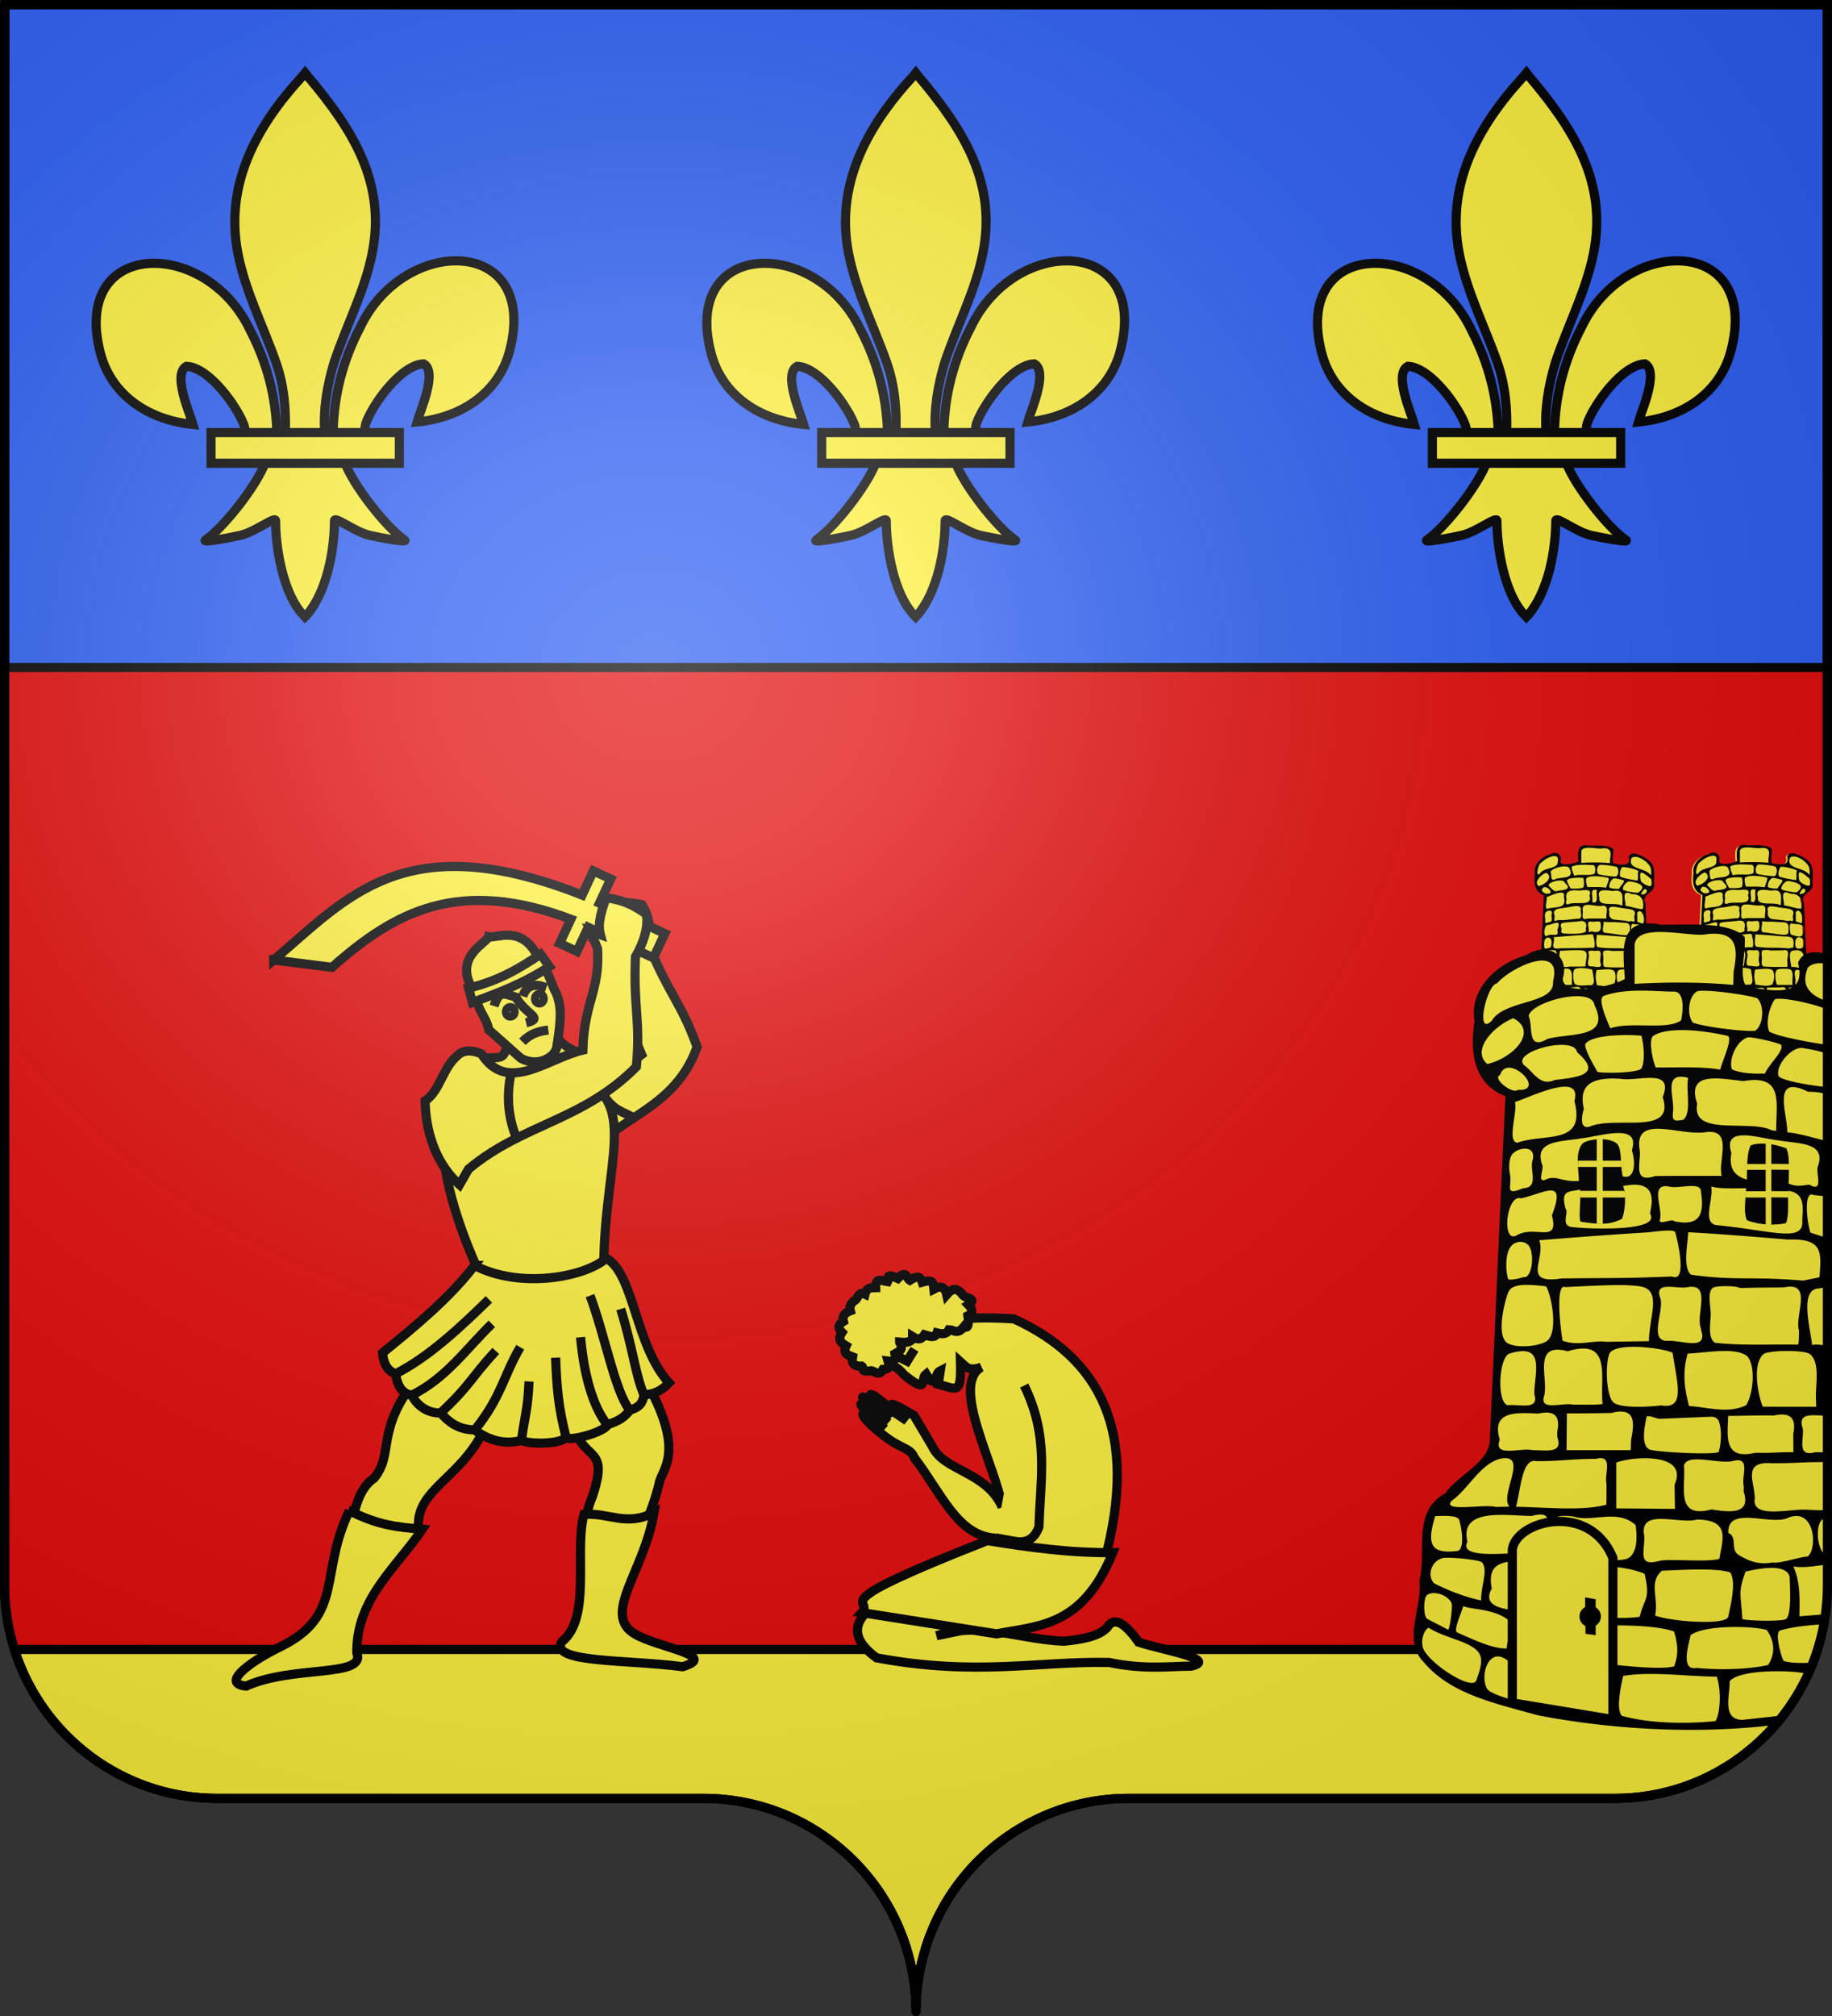
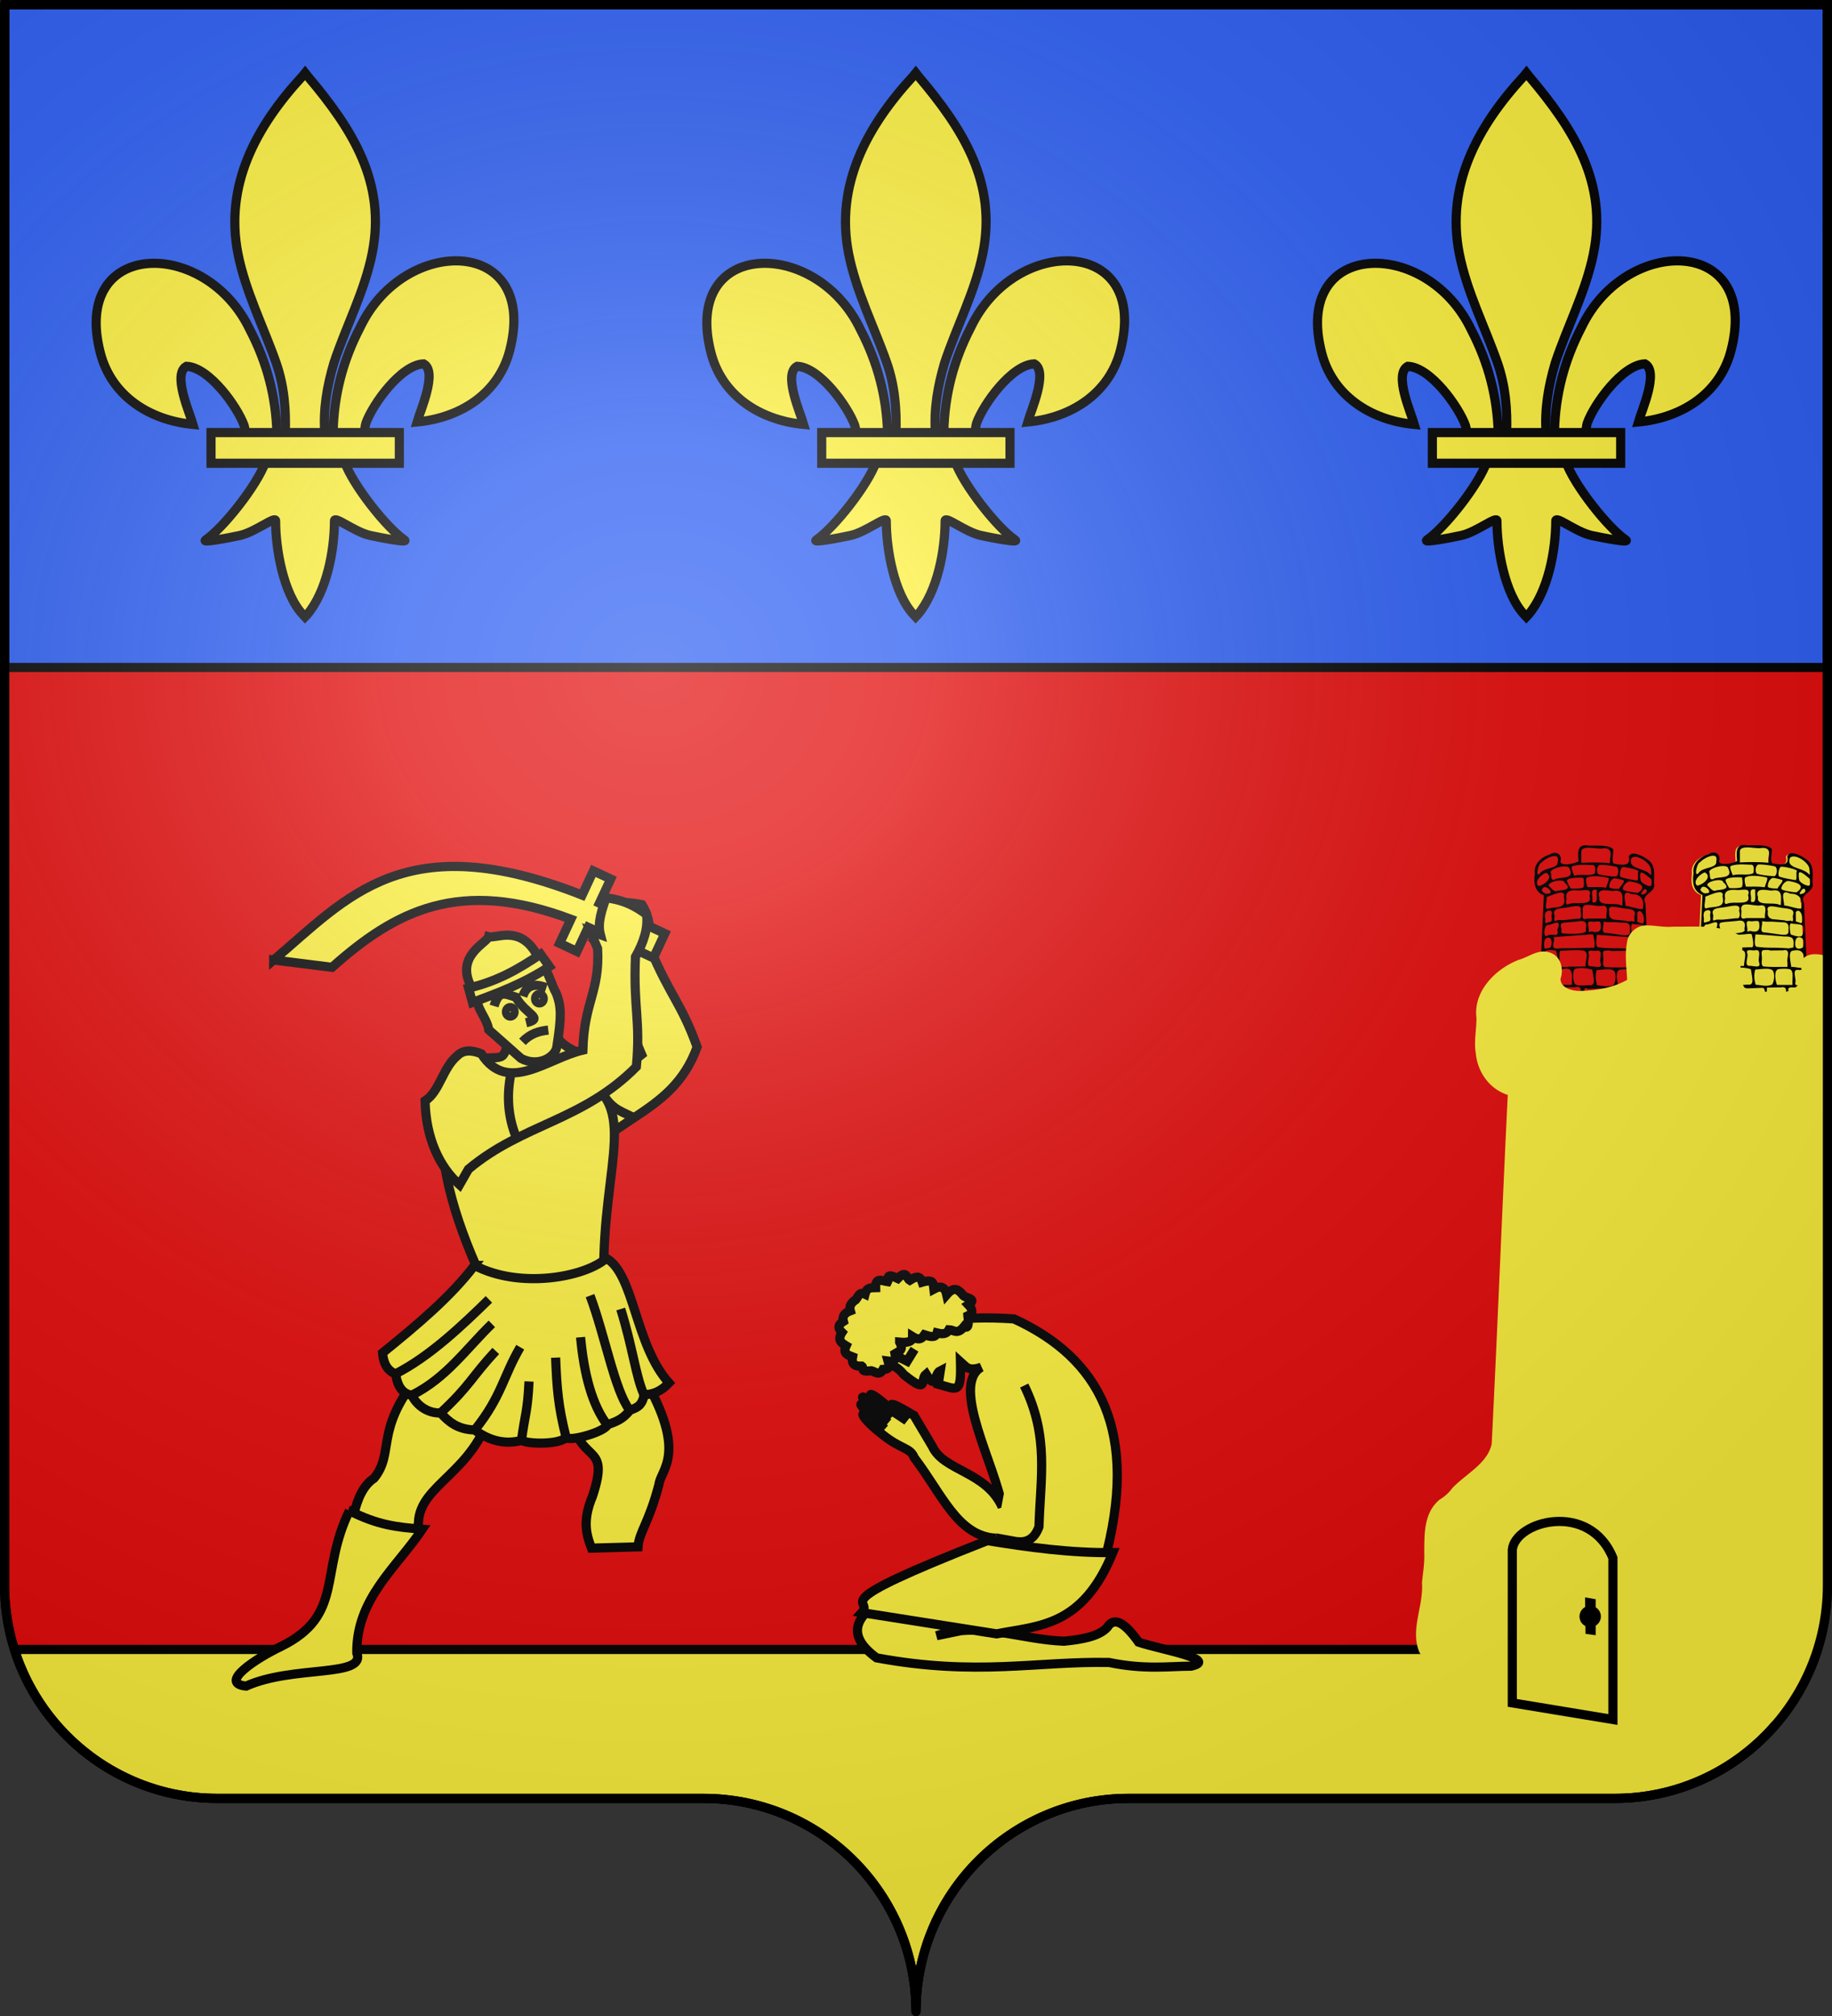
<svg xmlns="http://www.w3.org/2000/svg" xmlns:xlink="http://www.w3.org/1999/xlink" width="600" height="660" version="1.0">
  <rect width="100%" height="100%" fill="#333333" stroke="none" />
  <desc>Flag of Canton of Valais (Wallis)</desc>
  <defs>
    <radialGradient xlink:href="#a" id="c" cx="285.186" cy="200.448" r="300" fx="285.186" fy="200.448" gradientTransform="matrix(1.551 0 0 1.35 -227.894 -51.264)" gradientUnits="userSpaceOnUse" />
    <linearGradient id="a">
      <stop offset="0" style="stop-color:white;stop-opacity:.314" />
      <stop offset=".19" style="stop-color:white;stop-opacity:.251" />
      <stop offset=".6" style="stop-color:#6b6b6b;stop-opacity:.125" />
      <stop offset="1" style="stop-color:black;stop-opacity:.125" />
    </linearGradient>
    <clipPath id="b" clipPathUnits="userSpaceOnUse">
      <path d="M300 650.1c0-38.504 31.203-69.754 69.65-69.754h159.2c38.447 0 69.65-31.25 69.65-69.754V-6.9H1.5v517.492c0 38.505 31.203 69.754 69.65 69.754h159.2c38.447 0 69.65 31.25 69.65 69.754" style="fill:none;fill-opacity:1;fill-rule:nonzero;stroke:#000;stroke-width:3;stroke-linecap:round;stroke-linejoin:round;stroke-miterlimit:4;stroke-dasharray:none;stroke-dashoffset:0;stroke-opacity:1" />
    </clipPath>
  </defs>
  <g style="display:inline">
    <path d="M300 658.5c0-38.505 31.203-69.754 69.65-69.754h159.2c38.447 0 69.65-31.25 69.65-69.754V1.5H1.5v517.492c0 38.504 31.203 69.754 69.65 69.754h159.2c38.447 0 69.65 31.25 69.65 69.753" style="fill:#e20909;fill-opacity:1;fill-rule:nonzero;stroke:none;stroke-width:5;stroke-linecap:round;stroke-linejoin:round;stroke-miterlimit:4;stroke-dashoffset:0;stroke-opacity:1" />
    <path d="m1.627 1.486-.14 217.028h597.026V1.485z" style="opacity:1;fill:#2b5df2;fill-opacity:1;fill-rule:evenodd;stroke:#000;stroke-width:2.973;stroke-linecap:butt;stroke-linejoin:miter;stroke-miterlimit:4;stroke-dasharray:none;stroke-opacity:1;display:inline" />
  </g>
  <g style="display:inline">
    <path d="M300 658.5c0-38.504 31.203-69.754 69.65-69.754h159.2c38.447 0 69.65-31.25 69.65-69.753V1.5H1.5v517.493c0 38.504 31.203 69.753 69.65 69.753h159.2c38.447 0 69.65 31.25 69.65 69.754" style="fill:none;fill-opacity:1;fill-rule:nonzero;stroke:#000;stroke-width:3;stroke-linecap:round;stroke-linejoin:round;stroke-miterlimit:4;stroke-dasharray:none;stroke-dashoffset:0;stroke-opacity:1" />
    <g style="display:inline">
      <g style="fill:#fcef3c;stroke:#000;stroke-width:15.411;stroke-miterlimit:4;stroke-dasharray:none;stroke-opacity:1">
        <path d="M403.115 604.7c1.425-61.957 16.751-119.54 45.29-174.11 74.714-157.185 302.92-153.431 252.615 38.812-18.537 70.84-81.509 112.474-156.319 119.615 5.4-18.665 35.1-84.652 11.124-97.562-38.338 1.449-85.944 67.706-97.392 99.301-1.653 4.536-1.19 9.778-3.036 14.24" style="fill:#fcef3c;fill-opacity:1;fill-rule:evenodd;stroke:#000;stroke-width:15.411;stroke-linecap:butt;stroke-linejoin:miter;stroke-miterlimit:4;stroke-dasharray:none;stroke-opacity:1;display:inline" transform="matrix(.194 0 0 .195 230.917 23.292)" />
        <path d="M308.077 608.795c-1.425-61.956-16.751-119.54-45.29-174.108C188.073 277.5-40.133 281.255 10.172 473.498c18.537 70.84 81.509 112.474 156.319 119.615-5.4-18.665-35.1-84.652-11.125-97.562 38.338 1.449 85.945 67.706 97.393 99.301 1.653 4.536 1.19 9.778 3.036 14.24" style="fill:#fcef3c;fill-opacity:1;fill-rule:evenodd;stroke:#000;stroke-width:15.411;stroke-linecap:butt;stroke-linejoin:miter;stroke-miterlimit:4;stroke-dasharray:none;stroke-opacity:1" transform="matrix(.194 0 0 .195 230.917 23.292)" />
        <path d="M351.18 8.543c-78.715 84.85-131.565 182.962-108.782 298.032 12.57 63.483 43.042 122.28 64.532 183.437 13.436 38.37 16.872 78.452 15.28 118.781h66.782c-3.196-40.626 3.807-79.998 15.281-118.781 20.475-61.538 51.626-119.906 64.532-183.437 24.128-118.78-32.507-208.36-108.438-297.657L355.727 3z" style="fill:#fcef3c;fill-opacity:1;fill-rule:nonzero;stroke:#000;stroke-width:15.411;stroke-linecap:butt;stroke-linejoin:miter;stroke-miterlimit:4;stroke-dasharray:none;stroke-opacity:1" transform="matrix(.194 0 0 .195 230.917 23.292)" />
        <path d="M288.898 655.825c-13.961 39.13-70.888 110.792-101.125 131.218-7.842 5.298 37.487-3.051 57.782-7.5 26.619-5.834 61.217-34.197 60.406-24.187-.076 45.838 12.811 122.324 46.406 157.469l3.182 3.387 3.287-3.387c33.578-39.171 46.238-108.042 46.406-157.47-.811-10.01 33.787 18.354 60.406 24.188 20.295 4.449 65.624 12.798 57.782 7.5-30.237-20.426-87.132-92.088-101.094-131.218z" style="fill:#fcef3c;fill-opacity:1;fill-rule:evenodd;stroke:#000;stroke-width:15.411;stroke-linecap:butt;stroke-linejoin:miter;stroke-miterlimit:4;stroke-dasharray:none;stroke-opacity:1" transform="matrix(.194 0 0 .195 230.917 23.292)" />
        <path d="M196.906 606.803h317.888v51.503H196.906z" style="fill:#fcef3c;fill-opacity:1;stroke:#000;stroke-width:15.411;stroke-miterlimit:4;stroke-dasharray:none;stroke-opacity:1" transform="matrix(.194 0 0 .195 230.917 23.292)" />
      </g>
      <g style="opacity:1;fill:#fcef3c;stroke:#000;stroke-width:15.411;stroke-miterlimit:4;stroke-dasharray:none;stroke-opacity:1;display:inline">
        <g style="fill:#fcef3c;stroke:#000;stroke-width:15.411;stroke-miterlimit:4;stroke-dasharray:none;stroke-opacity:1">
          <path d="M403.115 604.7c1.425-61.957 16.751-119.54 45.29-174.11 74.714-157.185 302.92-153.431 252.615 38.812-18.537 70.84-81.509 112.474-156.319 119.615 5.4-18.665 35.1-84.652 11.124-97.562-38.338 1.449-85.944 67.706-97.392 99.301-1.653 4.536-1.19 9.778-3.036 14.24" style="fill:#fcef3c;fill-opacity:1;fill-rule:evenodd;stroke:#000;stroke-width:15.411;stroke-linecap:butt;stroke-linejoin:miter;stroke-miterlimit:4;stroke-dasharray:none;stroke-opacity:1;display:inline" transform="matrix(.194 0 0 .195 30.917 23.292)" />
          <path d="M308.077 608.795c-1.425-61.956-16.751-119.54-45.29-174.108C188.073 277.5-40.133 281.255 10.172 473.498c18.537 70.84 81.509 112.474 156.319 119.615-5.4-18.665-35.1-84.652-11.125-97.562 38.338 1.449 85.945 67.706 97.393 99.301 1.653 4.536 1.19 9.778 3.036 14.24" style="fill:#fcef3c;fill-opacity:1;fill-rule:evenodd;stroke:#000;stroke-width:15.411;stroke-linecap:butt;stroke-linejoin:miter;stroke-miterlimit:4;stroke-dasharray:none;stroke-opacity:1" transform="matrix(.194 0 0 .195 30.917 23.292)" />
          <path d="M351.18 8.543c-78.715 84.85-131.565 182.962-108.782 298.032 12.57 63.483 43.042 122.28 64.532 183.437 13.436 38.37 16.872 78.452 15.28 118.781h66.782c-3.196-40.626 3.807-79.998 15.281-118.781 20.475-61.538 51.626-119.906 64.532-183.437 24.128-118.78-32.507-208.36-108.438-297.657L355.727 3z" style="fill:#fcef3c;fill-opacity:1;fill-rule:nonzero;stroke:#000;stroke-width:15.411;stroke-linecap:butt;stroke-linejoin:miter;stroke-miterlimit:4;stroke-dasharray:none;stroke-opacity:1" transform="matrix(.194 0 0 .195 30.917 23.292)" />
          <path d="M288.898 655.825c-13.961 39.13-70.888 110.792-101.125 131.218-7.842 5.298 37.487-3.051 57.782-7.5 26.619-5.834 61.217-34.197 60.406-24.187-.076 45.838 12.811 122.324 46.406 157.469l3.182 3.387 3.287-3.387c33.578-39.171 46.238-108.042 46.406-157.47-.811-10.01 33.787 18.354 60.406 24.188 20.295 4.449 65.624 12.798 57.782 7.5-30.237-20.426-87.132-92.088-101.094-131.218z" style="fill:#fcef3c;fill-opacity:1;fill-rule:evenodd;stroke:#000;stroke-width:15.411;stroke-linecap:butt;stroke-linejoin:miter;stroke-miterlimit:4;stroke-dasharray:none;stroke-opacity:1" transform="matrix(.194 0 0 .195 30.917 23.292)" />
          <path d="M196.906 606.803h317.888v51.503H196.906z" style="fill:#fcef3c;fill-opacity:1;stroke:#000;stroke-width:15.411;stroke-miterlimit:4;stroke-dasharray:none;stroke-opacity:1" transform="matrix(.194 0 0 .195 30.917 23.292)" />
        </g>
      </g>
      <g style="opacity:1;fill:#fcef3c;stroke:#000;stroke-width:15.411;stroke-miterlimit:4;stroke-dasharray:none;stroke-opacity:1;display:inline">
        <g style="fill:#fcef3c;stroke:#000;stroke-width:15.411;stroke-miterlimit:4;stroke-dasharray:none;stroke-opacity:1">
          <path d="M403.115 604.7c1.425-61.957 16.751-119.54 45.29-174.11 74.714-157.185 302.92-153.431 252.615 38.812-18.537 70.84-81.509 112.474-156.319 119.615 5.4-18.665 35.1-84.652 11.124-97.562-38.338 1.449-85.944 67.706-97.392 99.301-1.653 4.536-1.19 9.778-3.036 14.24" style="fill:#fcef3c;fill-opacity:1;fill-rule:evenodd;stroke:#000;stroke-width:15.411;stroke-linecap:butt;stroke-linejoin:miter;stroke-miterlimit:4;stroke-dasharray:none;stroke-opacity:1;display:inline" transform="matrix(.194 0 0 .195 430.917 23.292)" />
          <path d="M308.077 608.795c-1.425-61.956-16.751-119.54-45.29-174.108C188.073 277.5-40.133 281.255 10.172 473.498c18.537 70.84 81.509 112.474 156.319 119.615-5.4-18.665-35.1-84.652-11.125-97.562 38.338 1.449 85.945 67.706 97.393 99.301 1.653 4.536 1.19 9.778 3.036 14.24" style="fill:#fcef3c;fill-opacity:1;fill-rule:evenodd;stroke:#000;stroke-width:15.411;stroke-linecap:butt;stroke-linejoin:miter;stroke-miterlimit:4;stroke-dasharray:none;stroke-opacity:1" transform="matrix(.194 0 0 .195 430.917 23.292)" />
          <path d="M351.18 8.543c-78.715 84.85-131.565 182.962-108.782 298.032 12.57 63.483 43.042 122.28 64.532 183.437 13.436 38.37 16.872 78.452 15.28 118.781h66.782c-3.196-40.626 3.807-79.998 15.281-118.781 20.475-61.538 51.626-119.906 64.532-183.437 24.128-118.78-32.507-208.36-108.438-297.657L355.727 3z" style="fill:#fcef3c;fill-opacity:1;fill-rule:nonzero;stroke:#000;stroke-width:15.411;stroke-linecap:butt;stroke-linejoin:miter;stroke-miterlimit:4;stroke-dasharray:none;stroke-opacity:1" transform="matrix(.194 0 0 .195 430.917 23.292)" />
          <path d="M288.898 655.825c-13.961 39.13-70.888 110.792-101.125 131.218-7.842 5.298 37.487-3.051 57.782-7.5 26.619-5.834 61.217-34.197 60.406-24.187-.076 45.838 12.811 122.324 46.406 157.469l3.182 3.387 3.287-3.387c33.578-39.171 46.238-108.042 46.406-157.47-.811-10.01 33.787 18.354 60.406 24.188 20.295 4.449 65.624 12.798 57.782 7.5-30.237-20.426-87.132-92.088-101.094-131.218z" style="fill:#fcef3c;fill-opacity:1;fill-rule:evenodd;stroke:#000;stroke-width:15.411;stroke-linecap:butt;stroke-linejoin:miter;stroke-miterlimit:4;stroke-dasharray:none;stroke-opacity:1" transform="matrix(.194 0 0 .195 430.917 23.292)" />
          <path d="M196.906 606.803h317.888v51.503H196.906z" style="fill:#fcef3c;fill-opacity:1;stroke:#000;stroke-width:15.411;stroke-miterlimit:4;stroke-dasharray:none;stroke-opacity:1" transform="matrix(.194 0 0 .195 430.917 23.292)" />
        </g>
      </g>
    </g>
    <path d="M4.719 540c8.91 28.243 35.303 48.75 66.437 48.75h159.188c38.447 0 69.656 31.246 69.656 69.75 0-38.504 31.21-69.75 69.656-69.75h159.188c31.134 0 57.527-20.507 66.437-48.75z" style="fill:#fcef3c;fill-opacity:1;fill-rule:nonzero;stroke:#000;stroke-width:3;stroke-linecap:round;stroke-linejoin:round;stroke-miterlimit:4;stroke-dasharray:none;stroke-dashoffset:0;stroke-opacity:1;display:inline" />
    <g style="stroke-width:3;stroke-miterlimit:4;stroke-dasharray:none">
-       <path d="M256.975 293.663c6.502-.336 10.381 1.274 14.039 3.048 1.405 4.457.6 9.304-1.158 14.32 2.228 16.773 5.273 20.04 6.543 35.362-14.347 20.688-36.306 13.72-51.369 31.597l-7.306 2.547c-7.536-4.637-5.142.864-7.536-11.115 4.187-3.828 3.769-11.627 7.845-16.42 1.471-2.1 3.934-4.102 7.552-3.308 10.768 11.714 21.754-1.054 32.608-5.614-2.362-15.74 2.208-19.685-1.01-33.576l-3.379-5.235 3.484.613c-1.737-3.785-.864-8.03-.313-12.22z" style="fill:#fcef3c;fill-opacity:1;fill-rule:evenodd;stroke:#000;stroke-width:3;stroke-linecap:butt;stroke-linejoin:miter;stroke-miterlimit:4;stroke-dasharray:none;stroke-opacity:1;display:inline" transform="rotate(-15 238.563 527.189)" />
+       <path d="M256.975 293.663c6.502-.336 10.381 1.274 14.039 3.048 1.405 4.457.6 9.304-1.158 14.32 2.228 16.773 5.273 20.04 6.543 35.362-14.347 20.688-36.306 13.72-51.369 31.597l-7.306 2.547c-7.536-4.637-5.142.864-7.536-11.115 4.187-3.828 3.769-11.627 7.845-16.42 1.471-2.1 3.934-4.102 7.552-3.308 10.768 11.714 21.754-1.054 32.608-5.614-2.362-15.74 2.208-19.685-1.01-33.576l-3.379-5.235 3.484.613z" style="fill:#fcef3c;fill-opacity:1;fill-rule:evenodd;stroke:#000;stroke-width:3;stroke-linecap:butt;stroke-linejoin:miter;stroke-miterlimit:4;stroke-dasharray:none;stroke-opacity:1;display:inline" transform="rotate(-15 238.563 527.189)" />
      <path d="M242.427 353.467c2.42 5.402 2.758 5.453 7.739 9.717" style="fill:none;fill-rule:evenodd;stroke:#000;stroke-width:3;stroke-linecap:butt;stroke-linejoin:miter;stroke-miterlimit:4;stroke-dasharray:none;stroke-opacity:1" transform="rotate(-15 238.563 527.189)" />
    </g>
    <path d="m253.432 413.406-39.352 1.701c-22.402-47.808-11.52-65.448-6.838-72.394 13.646-2.921 12.742 2.027 15.23-7.546l14.183-3.742c2.631 11.033 19.048 7.194 6.114 15.279 23.93 8.886 10.161 27.984 10.663 66.702zM145.334 309.567l19.11 2.397c20.834-18.552 41.791-29.432 78.225-15.753l-3.685 7.902 5.673 2.646 3.685-7.903 21.368 10.037 3.726-7.989-21.409-9.95 3.686-7.904-5.673-2.645-3.686 7.903c-58.095-22.894-76.888.848-101.02 21.26zM192.318 446.314c-13.921 17.46-7.35 24.618-14.104 32.908-7.31 4.77-7.4 18.58-8.547 23.505l7.692 5.556c4.233-3.155 14.625-6.649 15.386-14.53.402-12.601 18.29-16.252 23.933-37.182zM266.487 446.186c14.59 24.928 5.542 30.251 5.037 35.023-3.267 12.627-6.501 15.558-6.865 20.483l-15.247.419c-1.513-4.061-3.142-8.764.329-16.948 6.246-18.947-4.69-8.999-7.615-28.72z" style="fill:#fcef3c;fill-opacity:1;fill-rule:evenodd;stroke:#000;stroke-width:3;stroke-linecap:butt;stroke-linejoin:miter;stroke-miterlimit:4;stroke-dasharray:none;stroke-opacity:1;display:inline" transform="translate(-55.7 4.72)" />
    <g style="fill:#fcef3c;fill-opacity:1;stroke-width:3;stroke-miterlimit:4;stroke-dasharray:none">
      <path d="M211.122 409.56c-7.982 10.482-19.304 19.858-30.13 28.634.22 2.803 1.207 5.743 4.274 6.838.688 4.559 2.453 6.53 5.342 7.051 1.11 2.423 4.357 5.915 9.402 5.77 2.63 2.927 5.668 5.444 11.112 5.556 5.128 3.756 10.257 4.79 15.385 3.419 1.923 1.215 11.967 1.449 14.53-.855 1.908 1.17 12.715-1.94 13.677-4.274 2.422-.932 4.843-1.576 7.265-4.7 1.855-.847 3.933-1.024 4.701-5.13 2.707-.05 5.414-.956 8.12-3.846-11.168-12.367-11.325-35.543-20.514-40.814-6.893 6.142-28.186 10.188-43.164 2.35z" style="fill:#fcef3c;fill-opacity:1;fill-rule:evenodd;stroke:#000;stroke-width:3;stroke-linecap:butt;stroke-linejoin:miter;stroke-miterlimit:4;stroke-dasharray:none;stroke-opacity:1;display:inline" transform="translate(-55.7 4.72)" />
      <path d="M215.823 420.672c-8.583 8.38-19.365 18.71-30.557 24.36M216.785 428.685c-8.583 8.38-14.878 17.641-26.07 23.292M218.067 437.553c-8.156 8.807-8.254 11.124-17.95 20.193M226.08 436.324c-5.592 9.555-6.116 16.146-14.744 26.925M228.965 447.543c-.463 9.768-1.309 10.59-2.458 19.124M237.672 439.743c.392 9.769.829 15.932 3.42 26.07M245.846 433.065c1.14 12.44 3.927 22.45 8.761 28.741M248.944 419.443c4.88 12.974 8.094 31.104 12.928 37.395M258.988 423.823c3.917 12.547 4.888 21.916 7.585 27.993" style="fill:#fcef3c;fill-opacity:1;fill-rule:evenodd;stroke:#000;stroke-width:3;stroke-linecap:butt;stroke-linejoin:miter;stroke-miterlimit:4;stroke-dasharray:none;stroke-opacity:1;display:inline" transform="translate(-55.7 4.72)" />
    </g>
    <path d="M170.137 489.863c9.194 4.665 15.486 5.404 23.874 6.044-8.55 12.699-21.638 22.701-21.456 40.494 3.184 8.198-20.852 3.929-36.264 10.88-9.258-.954 3.53-9.241 11.484-12.995 20.732-10.296 12.39-23.874 22.362-44.423z" style="fill:#fcef3c;fill-opacity:1;fill-rule:evenodd;stroke:#000;stroke-width:3;stroke-linecap:butt;stroke-linejoin:miter;stroke-miterlimit:4;stroke-dasharray:none;stroke-opacity:1" transform="translate(-55.7 4.72)" />
-     <path d="M269.91 490.467c-9.194 4.665-14.58-.035-22.967.604-3.236 12.095 2.6 33.883-7.253 41.704-4.091 6.989 21.154 5.741 39.588 8.16 11.978-3.674-7.76-6.22-15.412-10.578-11.365-6.367 2.72-20.247 6.044-39.89z" style="fill:#fcef3c;fill-opacity:1;fill-rule:evenodd;stroke:#000;stroke-width:3;stroke-linecap:butt;stroke-linejoin:miter;stroke-miterlimit:4;stroke-dasharray:none;stroke-opacity:1;display:inline" transform="translate(-55.7 4.72)" />
    <g style="fill:#fcef3c;fill-opacity:1;stroke-width:3;stroke-miterlimit:4;stroke-dasharray:none">
      <path d="M213.239 318.825c-3.762 4.936 1.788 8.657 2.53 13.593l10.577 9.368c5.902 3.087 11.656-.72 11.786-4.231 1.436-9.256 1.483-12.802-.302-17.225-2.537-4.194-3.598-14.565-10.482-6.539z" style="fill:#fcef3c;fill-opacity:1;fill-rule:evenodd;stroke:#000;stroke-width:3;stroke-linecap:butt;stroke-linejoin:miter;stroke-miterlimit:4;stroke-dasharray:none;stroke-opacity:1" transform="translate(-55.7 4.72)" />
      <path d="M217.51 324.649c1.586-5.191 3.246-4.131 7.135-2.908 3.311 5.778 9.47 6.898 3.344 8.36" style="fill:#fcef3c;fill-opacity:1;fill-rule:evenodd;stroke:#000;stroke-width:3;stroke-linecap:butt;stroke-linejoin:miter;stroke-miterlimit:4;stroke-dasharray:none;stroke-opacity:1" transform="translate(-55.7 4.72)" />
      <path d="M226.923 321.452c1.612-5.012 5.668-3.53 7.716-2.845" style="fill:#fcef3c;fill-opacity:1;fill-rule:evenodd;stroke:#000;stroke-width:3;stroke-linecap:butt;stroke-linejoin:miter;stroke-miterlimit:4;stroke-dasharray:none;stroke-opacity:1;display:inline" transform="translate(-55.7 4.72)" />
      <path d="M225.225 325.26a1.496 1.389 0 1 1-2.991 0 1.496 1.389 0 1 1 2.991 0z" style="fill:#fcef3c;fill-opacity:1;fill-rule:evenodd;stroke:#000;stroke-width:3.328;stroke-linecap:butt;stroke-linejoin:miter;stroke-miterlimit:4;stroke-dasharray:none;stroke-opacity:1" transform="matrix(.869 0 0 .935 -27.301 27.139)" />
      <path d="M225.225 325.26a1.496 1.389 0 1 1-2.991 0 1.496 1.389 0 1 1 2.991 0z" style="fill:#fcef3c;fill-opacity:1;fill-rule:evenodd;stroke:#000;stroke-width:3.328;stroke-linecap:butt;stroke-linejoin:miter;stroke-miterlimit:4;stroke-dasharray:none;stroke-opacity:1;display:inline" transform="matrix(.869 0 0 .935 -17.76 22.833)" />
      <path d="M226.8 336.346c2.666-2.735 5.41-3.48 8.472-3.84" style="fill:#fcef3c;fill-opacity:1;fill-rule:evenodd;stroke:#000;stroke-width:3;stroke-linecap:butt;stroke-linejoin:miter;stroke-miterlimit:4;stroke-dasharray:none;stroke-opacity:1" transform="translate(-55.7 4.72)" />
    </g>
    <g style="stroke-width:3;stroke-miterlimit:4;stroke-dasharray:none">
      <path d="M211.633 320.942c-1.34-.967-1.744-2.853-1.873-3.16-4.716-9.709 5.392-13.813 5.932-15.83 2.402.643 9.602-3.54 15.01 4.558.2.35 3.618 6.333 2.786 4.326" style="fill:#fcef3c;fill-opacity:1;fill-rule:evenodd;stroke:#000;stroke-width:3;stroke-linecap:butt;stroke-linejoin:miter;stroke-miterlimit:4;stroke-dasharray:none;stroke-opacity:1" transform="translate(-55.7 4.72)" />
      <path d="M210.44 323.464c8.398-3.122 16.795-6.208 25.193-11.748l-2.886-4.051c-7.582 5.108-14.22 8.852-23.59 11.106z" style="fill:#fcef3c;fill-opacity:1;fill-rule:evenodd;stroke:#000;stroke-width:3;stroke-linecap:butt;stroke-linejoin:miter;stroke-miterlimit:4;stroke-dasharray:none;stroke-opacity:1" transform="translate(-55.7 4.72)" />
    </g>
    <g style="stroke-width:3;stroke-miterlimit:4;stroke-dasharray:none">
      <path d="M254.148 289.203c6.463.799 10.003 3.057 13.297 5.44.61 4.634-1.024 9.267-3.626 13.901-.72 16.905 1.712 20.652.302 35.962-17.722 17.882-37.062 18.554-55 33.543l-2.918 5.107c-6.616-5.875-11.008-15.256-11.285-27.47 4.787-3.042 5.73-10.795 10.577-14.807q2.72-2.72 7.857-.604c8.57 13.406 21.76 1.397 33.241-1.21.407-15.91 5.593-19.001 4.836-33.24l-2.418-5.743 3.324 1.21c-1.053-4.03.543-8.06 1.813-12.089z" style="fill:#fcef3c;fill-opacity:1;fill-rule:evenodd;stroke:#000;stroke-width:3;stroke-linecap:butt;stroke-linejoin:miter;stroke-miterlimit:4;stroke-dasharray:none;stroke-opacity:1;display:inline" transform="translate(-55.7 4.72)" />
      <path d="M224.798 367.677q-4.06-9.936-1.71-21.155" style="fill:none;fill-rule:evenodd;stroke:#000;stroke-width:3;stroke-linecap:butt;stroke-linejoin:miter;stroke-miterlimit:4;stroke-dasharray:none;stroke-opacity:1" transform="translate(-55.7 4.72)" />
    </g>
    <g style="display:inline">
      <path d="M539.773 294.565c-3.746-.255-6.61 2.584-6.923 5.717-.764 4.004-.127 8.078.059 12.102-4.406 2.522-9.838 3.457-15.045 3.626-2.828.115-6.767-.917-6.782-3.95 1.108-3.14.247-7.566-3.761-8.695-3.683-1.09-6.606 1.562-9.92 2.463-8.166 3.202-14.891 10.7-13.847 18.981.046 3.824-.887 7.747-.212 11.62.523 5.799 4.144 11.561 10.473 13.64-1.884 38.065-3.34 76.153-5.266 114.214-1.344 6.46-8.45 9.802-12.87 14.463a13.9 13.9 0 0 1-4.15 3.773c-5.343 4.399-5.007 11.505-5.073 17.484.147 3.287-.433 6.544-.745 9.771.586 7.642-4.021 15.42-.787 22.856 4.783 7.78 13.968 12.436 23.075 15.34 6.898 2.07 13.813 4.335 21.03 5.37 8.42 1.624 17.345 4.206 25.913 1.81 13.15 1.76 26.137.895 38.705.143 12.942.239 25.074-3 37.323-6.094 10.172-3.052 19.89-8.529 25.68-16.768-1.09-15.003-2.479-29.987-3.88-44.969-6.973-6.746-14.082-13.386-20.85-20.295-1.666-35.917-3.246-71.837-4.867-107.756-1.96-3.172-1.17-7.247 1.752-9.74 3.206-3.221 8.429-5.996 8.11-10.91-.795-8.032 1.835-16.84-2.927-24.193-3.327-4.386-8.694-7.231-13.999-9.416-2.976-1.099-7.56-2.197-9.697.585-1.305 1.461.23 3.393-.212 5.12.052 3.193-3.222 5.573-6.664 5.56-4.021.267-7.962-.596-11.895-1.222-2.782-3.968-.997-8.96-.893-13.335-.017-1.543.718-3.63-1.4-4.327-6.37-3.308-14.118-2.473-21.203-2.56-2.83.277-5.477-.353-8.252-.408" style="fill:#fcef3c;fill-opacity:1;stroke:none;stroke-width:7;stroke-miterlimit:4;stroke-dasharray:none;stroke-opacity:1" transform="matrix(.29 0 0 .29 413.89 191.5)" />
    </g>
    <g style="fill:#fcef3c;fill-opacity:1">
      <path d="M361.557 511.702c11.976-43.461-1.653-67.17-29.489-79.919-20.703-1.384-20.555 2.366-35.472-1.691-2.302 5.763-4.726 9.556-6.684 12.18-5.757 7.716.373.493 6.12 7.767 8.359 6.714 5.18 1.5 7.263-.2 3.389 5.667 2.617-.129 4.672-1.125l-.686 4.438c6.345 1.79 7.57 3.436 7.286-7.339 1.874 1.664 2.58 3.271 6.817 1.783-10.233 5.836 4.752 32.437 6.838 45.729-5.31-11.716-19.181-11.687-22.875-19.81l-6.005-10.123c-10.462-6.163-8.399-3.814-2.318 1.726l-4.26-2.831c-7.26-6.87-12.311-9.188-1.032 1.948-7.637-7.06-15.885-11.694-.82 1.548-9.051-7.532-14.101-9.518-1.073 2.027-9.528-8.544-9.46-4.839-.922 1.742 6.213 5.046 9.21 4.274 10.503 7.653 9.15 11.998 14.145 25.611 26.665 26.377l-5.128 6.41z" style="fill:#fcef3c;fill-opacity:1;fill-rule:evenodd;stroke:#000;stroke-width:3;stroke-linecap:butt;stroke-linejoin:miter;stroke-miterlimit:4;stroke-dasharray:none;stroke-opacity:1" />
      <path d="m294.075 444.12 3.022 1.512 2.418-3.929M326.071 503.462l6.649 1.208c3.206.451 5.954-.471 7.555-4.835.483-16.202 3.346-29.51-4.835-46.236" style="fill:#fcef3c;fill-opacity:1;fill-rule:evenodd;stroke:#000;stroke-width:3;stroke-linecap:butt;stroke-linejoin:miter;stroke-miterlimit:4;stroke-dasharray:none;stroke-opacity:1" />
    </g>
    <path d="M288.599 524.011c-8.732 5.53-11.267 11.599-1.511 18.736 32.825 6.097 52.587 1.04 76.154 1.511 11.683 2.442 19.886 1.215 26.895 1.209 9.425-2.216-10.859-5.641-17.225-7.857-5.171-7.287-8.322-8.008-10.275-4.835-2.761 2.99-8.258 3.93-14.203 4.533-14.911-.622-27.039-6.528-41.703-1.813l30.824-6.347z" style="fill:#fcef3c;fill-opacity:1;fill-rule:evenodd;stroke:#000;stroke-width:3;stroke-linecap:butt;stroke-linejoin:miter;stroke-miterlimit:4;stroke-dasharray:none;stroke-opacity:1" />
    <path d="M323.352 504.368c13.7 2.238 27.399 4.082 41.099 3.929-9.924 24.368-24.284 23.896-38.077 26.593l-44.121-6.95c4.368-4.747-14.45-1.765 41.099-23.572zM294.643 439.396c1.47 2.669-.292 3.03-1.511 3.777.513 2.581-.799 2.609-2.267 2.418.8 2.8-.511 2.648-1.662 2.72-1.259 2.282-2.518.76-3.777.453-4.08.503-2.309-.943-3.173-1.511-2.867.155-3.361-1.174-3.022-3.022-1.549-.607-3.299-1.069-2.116-3.627-1.546-.914-2.971-1.888-1.36-4.381-1.266-1.21-1.494-2.418.454-3.627-.42-1.55.269-2.73 2.266-3.475q-.604-2.116 1.813-3.626c.814-.928 1.1-2.735 3.022-1.814.603-2.372 2.1-2.062 3.476-2.115-.1-3.543 2.107-2.225 3.928-1.964.51-.963-.866-3.09 3.324-1.058 2.894-2.967 2.846-.05 3.929.604 1.628-1.005 3.24-1.937 4.08.605 4.056-1.203 3.576.77 3.777 2.266 2.503-1.362 3.74-.445 4.231 1.813 2.592-3.014 4.03-1.414 5.44.303.89.915 4.708 1.032 1.662 3.022 1.532 1.604 1.54 2.827-.151 3.626.307 2.756.09 4.335-1.21 3.475-2.29 2.871-3.42 1.094-4.986 1.058-.813 1.593-2.32 1.452-3.928 1.058-.569 1.802-2.356 1.167-4.1.619-1.303 1.97-2.606 1.393-3.908.59-.01 1.77-1.818 2.044-4.231 1.813z" style="fill:#fcef3c;fill-opacity:1;fill-rule:evenodd;stroke:#000;stroke-width:3;stroke-linecap:butt;stroke-linejoin:miter;stroke-miterlimit:4;stroke-dasharray:none;stroke-opacity:1" />
    <path d="M579.225 281.201q-.016.623-.033 1.247c-3.106-.276-6.24-.27-9.356-.098v-3.387c-.206-2.528 4.78-1.118 6.603-1.283 3.19-.492 3.223 1.304 2.786 3.521m-22.95 4.658c-1.583 1.53-.467-3.454.506-3.547 1.275-1.505 6.273-3.921 5.312-.18.196 2.202-4.6 1.676-5.819 3.727m36.332-1.498c.062.502.23 1.836-.036 2.026-1.835-2.589-7.806-1.764-6.307-5.576 1.593-1.52 6.018 1.456 6.343 3.55m-25.08 2.205c-.707-1.633-1.127-2.9-.59-3.085 2.255-.782 4.927-.382 6.607-.396.933-.008.961 1.395.7 2.727-1.334.97-4.732.079-6.717.754m13.932-2.844c.734.659.58 2.638-.221 3.09-1.219.061-4.643-.36-5.856-.772-.637-.712-.438-2.581.406-2.982.633-.227 4.933.341 5.671.664m-19.874 3.844c-2.025 1.164-1.343-1.167-1.798-2.155.215-1.392 6.035-2.858 6.24-1.035 1.57 3.17-2.222 2.607-4.442 3.19m26.96-2.461c-.437.341.114 2.869-.458 3.019-1.076-.13-4.667-.744-5.484-1.252-.363-.85.017-2.333.53-3.056.809-.285 5.051.704 5.413 1.289m-32.68 4.85c-1.546-1.308.575-3.586 2.452-4.346 2.4 1.235.058 3.746-2.451 4.345m36.873-2.216c.027.623.288 1.704-.185 2.18-.622.217-2.477-.58-3.166-1.53-.268-.435-.439-2.376-.12-2.762.61-.409 2.506 1.294 3.471 2.112m-14.116-.464c.597.141-.414 2.22-.666 3.204-2.02-.322-4.076-.177-6.116-.204-.326-.754-.704-2.702-.219-3.005 1.553-.972 5.314-.393 7 .005m-8.169 3.132c-.557.395-3.284.441-4.135.299-.34-.593-1.264-2.175-1.159-2.647.639-.964 4.404-.906 5.325-.787.337 1.44.263 2.68-.031 3.135m11.747.45c-.997.025-2.242.005-3.129-.395-.341-.823.382-2.731 1.514-3.036.382-.06 2.772.466 3.147.71.315.56-1.164 1.81-1.532 2.721m-19.962.613c-1.303.6-1.933-.637-2.73-1.29-1.847-1.279 4.608-3.046 4.873-1.34 2.513 2.155.019 2.363-2.143 2.63m26.15.666c-.525.06-4.601-.529-4.893-1.036-.372-.955 1.314-2.97 2.409-2.637 1.374.197 3.29.679 3.77 1.537.317.566-.12 1.347-1.286 2.136m-29.632.263c-.516.454-2.46-1.107-1.683-1.402.719-2.21 4.51 1.58 1.683 1.402m31.208.27c-.84.21-.552-.478-.231-.723 1.064-2.365 2.725.234.231.723m-15.496 2.564c-.982.212-1.068.03-.993-.742.19-1.337-1.037-3.872 1.44-3.23-.233 1.244.349 3.238-.447 3.972m-8.904.66c-1.181.31-.566-1.639-.538-1.684-.568-2.397.91-3.034 3.518-2.85 1.625.27 5.066-1.076 3.952 1.738 1.232 3.724-4.528 1.724-6.932 2.797m17.706.005-.015.394-.456-.068c-2.06-1.046-7.632.648-7.027-2.508-1.064-3.12 2.11-2.388 4.375-2.146 3.754-.652 3.143 1.926 3.123 4.328m-24.555 1.517c-1.026-.113.037-2.902-.23-3.862 1.36-.396 6.431-3.002 5.64-.091 1.11 4.242-2.838 3.023-5.41 3.953m31.254-.015c-1.168.299-3.905-.833-5.652-.973.041-1.653-1.567-5.606 1.968-3.844 3.459-.02 4.115 2.193 3.684 4.817m-15.331 3.16c-1.2 0-1.653.002-2.852.013-2.24.758-1.281-1.394-1.475-2.518-.538-3.438 3.907-1.215 6.341-1.65 2.558-.274 1.063 2.7 1.44 4.154zm-12.999.678c-1.104.565-.35-1.288-.572-1.743-.806-2.312 1.757-2.158 3.687-2.491 1.858-.196 5.68-1.527 4.817 1.127.462 1.465.142 2.811-.86 2.465l-4.165.443c-1.601.113-2.008-.131-2.907.199m25.572-1.55c-.215.515.593 2.53-.79 1.704-.687.056-1.123.242-1.974-.097l-3.97-.387c-1.067-.304-1.747-.992-1.459-2.514-.884-2.683 2.646-1.391 4.506-1.197 1.925.337 4.524.156 3.687 2.49m-27.941 2.04c-1.77.73-1.104-.066-1.235-1.197-.153-.68-.15-1.691.26-2.095.67-.66 2.3-.753 1.838.727-.238.888.635 2.508-.863 2.564m30.883.175c-.049.716-1.424-.207-1.989-.214l-.024-3.07c1.385-1.705 2.686 1.832 2.013 3.284m-16.613 2.942c-.09-.28-1.504.45-1.302-.145.312-1.04-1.05-3.511.908-3.124.915.24 3.011-.545 2.987.506.292 1.969.009 3.347-2.593 2.763m-9.709.558c-1.019-.177-.216-1.387-.544-1.728-.494-1.821.313-1.575 1.379-1.817l4.068-.338c2.401-.484 3.084.454 2.553 2.596 1.192 1.85-6.428 1.44-7.456 1.287m21.907-.61c.174 2.152-2.892.933-8.158.435-1.373-.241-.219-2.538-.487-3.663.729.22 2.002.18 3.312.167l3.984.243c1.74.213 1.36 1.799 1.349 2.818m-27.094 1.408c-1.466.815-.965-3.954.407-3.51 2.27-.493 4.335-2.033 2.937 1.612.727 2.77-1.632.86-3.344 1.898m31.706-.254c-.236 1.257-2.837.328-3.845-.014-.388-1.266-.591-4.013.283-3.564 2.847.378 4.833-.165 3.562 3.578m-27.452 4.336c-3.853.591-1.445-1.885-2.111-3.622a531 531 0 0 1 10.338-.75c1.21-.143 2.487-.3 2.57.005.238.882 1.153 4.778-.304 4.183-5.136.197-4.564.108-10.493.184m24.472-.113-1.536.316c-5.174-.425-6.4.04-10.666-.562-.75-.739-.327-2.657-.244-4.022 3.167.166 6.326.444 9.486.695 3.292-.108 3.136 1.144 2.96 3.573m-28.105-.016c-.35.15-1.283.318-1.416.196-.215-.556-.358-2.338.254-3.107.322-.405.964-.604 1.51-.24.844.563.528 3.395-.348 3.151m31.248-2.647c.489.923.085 1.67.016 2.595-.545.511-1.65.638-2.148.24-.625-.498-.5-2.276-.124-2.972.572-.887 1.733-.56 2.256.137m-14.384 7.52.003.13c.71 2.06-1.894.943-3.215 1.044-1.839-.001-.137-3.097-.698-4.2-.433-1.488 1.636-.691 2.62-.885 2.36-.45.74 2.72 1.29 3.91m-9.025 1.265c-1.192-.18-2.625.447-4.104-.11-.23-1.31-.67-5.471.24-5.078 3.779-.187 5.677-.279 7.06-.077 2.166.298.944 2.745.886 5.204zm18.33-1.047c-.032.437.014.885-.083 1.317-2.559-.055-5.465.108-7.901-.182-.57-.39-.489-1.362-.414-2.328.115-.931-.402-2.412.232-2.892.35-.195 2.173-.207 2.55.033 2.527-.064 1.815-.028 4.188-.06 2.813-.606.959 2.727 1.428 4.112m-24.033 1.042c-.995.54-3.131.577-3.729.055-.9-.788-.237-3.7.184-4.753.354-.886 1.979-.737 3.576-.56.503.77 1.259 4.56-.03 5.258m29.382-.534c.795 2.066-3.064.538-4.125.845.002-.98-1.33-5.31.621-5.358 3.751-.788 3.679 1.966 3.504 4.513m-23.986 6.44c-.924.11-1.862.036-2.79.061-.944-.246-3.204.65-2.764-.796.46-1.663-1.174-5.18 2.243-4.27 4.266-1.287 3.03 2.515 3.31 5.005m-6.471-1.283-.004.154-.004.177c.517 1.587-1.423.942-2.52 1.062-1.052-.277-.847-4.525.158-4.891 3.292-1.02 2.484 1.48 2.37 3.498m13.11-3.586c.424 2.879 1.252 5.382-1.063 5-1.689.182-4.022.238-4.576-.319-.733-.736-.758-4.182-.253-4.733.805-.877 4.686-.451 5.892.052m13.59 3.974.032 1.15c-1.688-.004-3.377.01-5.065-.012-.368-.798-1.11-4.038.102-5.004.556-.337 3.722-.393 4.351.01.883.685.638 2.366.58 3.856m4.053 1.041v.157h-.154c-.946-.263-3.171.635-2.955-.684.496-1.36-1.401-4.856 1.289-4.21 3.036-.668 1.193 3.213 1.82 4.737m-10.674-.034c-1.748.848-3.73.155-5.41.078-.44-1.734-.644-3.096-.13-4.971 1.735-.077 4.627-.659 5.678.274.814.975.515 3.676-.138 4.619m-10.902 3.254-.034 1.005h-6.087l.03-3.486c2.045.003 2.155-.006 4.2-.037 2.269-.588 2.24.817 1.89 2.518m-7.007-.735.004.502c.587 1.624-1.12 1.224-2.358 1.238-1.104-.274-3.756.755-3.096-.997-.8-2.656 1.394-2.6 3.644-2.464 1.658-.384 2.091.343 1.806 1.721m15.292-1.115c.332.894.283 2.052.035 2.998-.094.355-6.094.044-6.589-.214-.734-.383-.544-1.852-.243-3.135.443-.076.892.263 1.343.232l4.827-.2c.533.083.422.19.627.32m13.482 2.698.015.175.015.176h-4.338c-1.796.492-1.045-1.263-1.175-2.241-.563-1.6 1.04-1.236 2.266-1.216 2.805-.556 3.645.696 3.217 3.106m-6.389-1.385.015 1.736c-1.845-.005-1.757.094-3.602.052-3.043.733-2.645-1.571-2.586-3.494 2.101-.012 2.267-.058 4.367-.044 1.656-.351 2.094.377 1.806 1.75m-17.713 4.714c-.002.667.004 1.334-.014 2.001-2.875.75-7.086.036-10.472.22-.997-.332-5.201.535-4.199-.588 1.604-1.153 2.65-3.421 4.554-3.98 3.23-.7-.853 4.44 1.465 4.798.517-1.437.545-4.958 2.034-4.578 2.293 0 3.343-.222 5.637-.222 1.703-.437.755 1.485.995 2.35m28.333 2.355c-1.026.028-2.052.032-3.079.036-2.56.718-2.21-1.423-2.322-3.103-1.322-1.8 1.7-1.925 2.342-.768.37 1.033 4.962 3.649 3.059 3.835m-21.88-2.246.04 2.288q-2.783-.029-5.568-.05v-4.342c1.425-.567 6.926-1.028 5.529 2.104m12.139 2.355c-1.55.023-4.842.782-4.525-1.038 0-1.562-1.244-3.567 1.617-3.36 2.625 0 2.514-.11 5.139-.11 1.668.313 1.188 1.956 1.395 3.483-.13 1.447-2.376 1.015-3.626 1.025m-5.575-2.27v.58c.678 2.097-1.171 1.986-3.06 1.671-3.475.926-2.416-2.17-2.606-4.133.268-1.27 3.292-.115 4.67-.467 1.705-.437.756 1.484.996 2.349m-29.27 2.89c1.383-.069 2.175-.005 2.288.374.29.975.505 2.843-.203 2.93-1.162.143-1.848-.01-2.163-.364-.576-.648-.212-1.902.078-2.94m46.732 3.513c-3.105.887-2.357-1.381-2.722-3.375 2.956-.942 2.696 1.444 2.722 3.375m-37.015.025c-1.143-.366-7.684.861-6.651-1.113-.786-3.272 3.717-2.46 6.081-2.445 2.941-.741.635 1.852.57 3.558m1.478.104c-.643-1.882-1.311-4.085 1.956-3.603 1.755.573 4.133-.774 5.86.804.178 1.187.155 2.616-.677 3.126-.887.543-5.825-.073-7.139-.327m28.021.08-.47.012-.443.012c-2.19 1.21-2.542-3.53-1.266-3.554 1.082.053 6.22-1.324 6.185 1.346 1.6 2.917-2.033 2.013-4.006 2.185m-3.91.113c-.594-.013-2.705.708-3.288.556-1.351.248-2.332-.16-3.246-.726-.8-.496-.058-1.668-.961-2.076-.106-2.553 3.71-.795 5.487-1.356 2.744-1.313 3.017 2.941 2.008 3.602m-8.343.199c-.87.358-4.575-.001-5.62.188-2.12.593-1.495-.675-1.5-2.298-.581-2.79 3.309-1.106 5.004-1.605 3.17.045 2.415 1.873 2.116 3.715m-6.102 5.382c.362-1.64-.645-3.176.664-4.247 1.215-.03 5.22-.322 6.466.174.633.946-.062 3.468-.183 4.17-.15.883-5.546.472-6.947-.097m-16.5-1.426c-1.526-.316-3.123-.94-4.453-1.623-.708-.727-.274-2.087.779-2.385.501-.141 3.292.121 3.734.38.65.664-.1 2.34-.06 3.628m38.206.118c-.711.31-.323-1.064-.563-1.32-1.889-3.339 2.533-2.166 4.796-2.413 1.34 2.71-2.256 2.776-4.233 3.733m-30.671-.211c-.02.453.039.987-.033 1.391-1.945-.565-8.023.329-6.49-2.424-.65-3.246 2.353-2.543 4.93-2.409 3.423-.747 1.215 1.774 1.593 3.442m24.4 1.461q-.871.066-1.743.139c.018-1.608.114-3.216-.584-4.741 2.147.474 6.991-1.66 6.918 1.145 2.091 3.299-2.14 3.205-4.591 3.457m-16.898.185c-1.935.279-4.227-.116-4.67.082-2.866.66-1.917-3.017-1.516-4.518 1.59-.653 4.96-.38 6.654.358.571 2.457-.006 2.217-.468 4.078m13.883.215c-.402.242-3.605.174-4.148-.004-.109-2.323-.453-2.427.315-4.503 1.598-.363 3.843-.723 4.18.49.021.93.207 3.562-.347 4.017m-31.714-1.479c.092.312-.14 2.205-.32 2.493l-1.983-1.022c-.385-.2-.387-1.95-.05-2.251.584-.495 2.028-.04 2.353.78m45.417 1.695c-.242.506-1.175.568-1.625.916-.256-.373-1.091-1.808-.61-2.324.604-.648 1.136-.947 2.176-1.194.287.748.406 1.874.059 2.602m-39.88.026c.552.531-.343 1.697-.305 2.544-1.24.025-2.632-.597-4.687-1.506-.415-.184.306-1.641.561-2.53.463.36 3.086.2 4.431 1.492m32.975 2.778c-.523.267-1.104-2.397-.819-2.62 1.36-1.066 3.804-1.144 4.731-1.232 1.545 2.88-1.386 3.085-3.912 3.852m-26.693.664c-.04.097.06.335-.157.254-1.602-.07-5.253.114-5.428-1.178-.114-1.182.026-2.08.627-2.49.822-.405 3.622-.04 4.552.327.876.523.884 1.64.406 3.087m25.276-.3c-1.047.759-4.325.97-5.588.595-.233-.296-.903-2.723-.36-2.895 1.687-.533 4.903-.663 5.69-.605.425 1.202.69 2.362.258 2.905m-24.103-2.548c.344-.3 5.928-.43 8.092.333.602 1.892.189 2.715.027 3.305-1.498.466-7.338-.347-8.108-.443-.564-.07-.19-2.48-.011-3.195m16.89.203s1.298 1.56.124 3.318c-3.157.677-6.782.274-6.782.274-1.617.312-.652-2.494-.571-3.1 1.336-1.027 6.134-.878 7.229-.492m-27.539 4.763c-.395 1.144-5.1-1.985-5.12-3.336-.102-.535.124-1.365.571-1.652 1.694 1.067 4.247 1.318 4.862 2.52.288.563.094 1.338-.313 2.468m39.113.634c-.962.587-.456-2.587-.84-2.99 1.545-.008 4.793-3.05 5.23-2.011.754 2.425-2.539 3.859-4.39 5.001m-32.868-1.402c.209.454.225 2.84-.221 3.14-.627.032-4.648-.876-5.025-1.593-.694-1.357.227-3.958 1.874-2.713 1.352.296 2.883.357 3.372 1.166m26.787 3.33c-1.337.305-.38-2.305-.646-3.196.666-.626 4.592-1.828 5.021-.983 1.854 3.242-1.777 3.383-4.375 4.178m-10.233-2.906c.472 1.358.316 3.55-.123 4.208-2.012.232-5.903.338-8.897-.5-.48-.685-.186-2.233.14-3.775 2.59-.457 6.04.046 8.88.067m-10.184 3.581-.381.185c-1.88-.05-4.336.06-5.135-1.109-.289-.641-.197-2.683.32-3.245.841-.57 3.285.35 4.346.06 1.73.034.825 2.89.85 4.11m18.845-3.812c.155 2.41.96 3.772-2.385 3.908l-3.87.422c-1.953-.065-1.141-2.352-1.179-3.667.968-1.189 6.305-1.065 7.434-.663m3.678 3.419c3.732-.82 7.356-2.498 9.431-5.474-.313-4.387-.72-8.773-1.134-13.154-1.948-1.894-4.084-3.88-6.035-5.872-.48-10.392-.94-20.785-1.407-31.177-1.506-2.827 2.834-3.295 2.87-5.814-.297-2.837.87-6.37-2.075-8.392-1.402-1.085-5.405-3.29-6.274-.982.801 3.225-2.14 2.737-4.896 2.25-.774-1.022-.005-3.26-.178-4.723-1.545-1.515-5.485-1.095-7.954-1.15-4.164-.814-3.546 2.64-3.407 5.137-.85.617-5.89 1.82-5.882-.038.65-2.072-1.299-3.584-3.48-2.21-2.936.851-5.411 3.358-4.887 6.23-.423 2.717-.244 5.914 2.925 7.15-.52 10.88-.98 21.761-1.483 32.641-.113 2.142-3.04 3.26-4.222 5.01-3.185 1.746-1.743 5.465-2.449 8.255.307 2.527-1.644 5.688.408 7.752 2.588 3.088 6.933 3.931 10.825 5.037 10.77 2.074 22.061 1.723 29.304-.476" style="fill:#000;fill-opacity:1;stroke:none;stroke-opacity:1;display:inline" />
    <g style="display:inline">
-       <path d="M539.773 294.565c-3.746-.255-6.61 2.584-6.923 5.717-.764 4.004-.127 8.078.059 12.102-4.406 2.522-9.838 3.457-15.045 3.626-2.828.115-6.767-.917-6.782-3.95 1.108-3.14.247-7.566-3.761-8.695-3.683-1.09-6.606 1.562-9.92 2.463-8.166 3.202-14.891 10.7-13.847 18.981.046 3.824-.887 7.747-.212 11.62.523 5.799 4.144 11.561 10.473 13.64-1.884 38.065-3.34 76.153-5.266 114.214-1.344 6.46-8.45 9.802-12.87 14.463a13.9 13.9 0 0 1-4.15 3.773c-5.343 4.399-5.007 11.505-5.073 17.484.147 3.287-.433 6.544-.745 9.771.586 7.642-4.021 15.42-.787 22.856 4.783 7.78 13.968 12.436 23.075 15.34 6.898 2.07 13.813 4.335 21.03 5.37 8.42 1.624 17.345 4.206 25.913 1.81 13.15 1.76 26.137.895 38.705.143 12.942.239 25.074-3 37.323-6.094 10.172-3.052 19.89-8.529 25.68-16.768-1.09-15.003-2.479-29.987-3.88-44.969-6.973-6.746-14.082-13.386-20.85-20.295-1.666-35.917-3.246-71.837-4.867-107.756-1.96-3.172-1.17-7.247 1.752-9.74 3.206-3.221 8.429-5.996 8.11-10.91-.795-8.032 1.835-16.84-2.927-24.193-3.327-4.386-8.694-7.231-13.999-9.416-2.976-1.099-7.56-2.197-9.697.585-1.305 1.461.23 3.393-.212 5.12.052 3.193-3.222 5.573-6.664 5.56-4.021.267-7.962-.596-11.895-1.222-2.782-3.968-.997-8.96-.893-13.335-.017-1.543.718-3.63-1.4-4.327-6.37-3.308-14.118-2.473-21.203-2.56-2.83.277-5.477-.353-8.252-.408" style="fill:#fcef3c;fill-opacity:1;stroke:none;stroke-width:7;stroke-miterlimit:4;stroke-dasharray:none;stroke-opacity:1" transform="matrix(.29 0 0 .29 362.643 191.5)" />
      <path d="m567.777 309.726-.114 4.305c-10.725-.953-21.55-.933-32.304-.338v-11.696c-.711-8.73 16.5-3.86 22.799-4.428 11.016-1.7 11.127 4.502 9.619 12.157m-79.246 16.085c-5.464 5.283-1.612-11.93 1.75-12.249 4.403-5.197 21.66-13.54 18.341-.623.676 7.604-15.882 5.788-20.091 12.872m125.452-5.173c.215 1.731.792 6.338-.124 6.994-6.337-8.94-26.952-6.09-21.778-19.252 5.502-5.252 20.778 5.025 21.902 12.258m-86.598 7.611c-2.441-5.636-3.89-10.012-2.04-10.653 7.79-2.698 17.016-1.316 22.817-1.365 3.22-.026 3.318 4.815 2.415 9.416-4.605 3.348-16.338.272-23.192 2.602m48.107-9.82c2.533 2.276 2.003 9.11-.766 10.668-4.206.214-16.03-1.24-20.219-2.662-2.2-2.46-1.512-8.914 1.4-10.298 2.187-.785 17.034 1.179 19.585 2.292m-68.625 13.276c-6.993 4.018-4.635-4.031-6.209-7.442.742-4.808 20.839-9.868 21.546-3.573 5.422 10.946-7.672 9.001-15.337 11.015m93.094-8.5c-1.511 1.18.389 9.906-1.584 10.425-3.715-.447-16.117-2.57-18.936-4.324-1.254-2.931.058-8.056 1.832-10.55 2.79-.985 17.439 2.43 18.688 4.45M487.12 339.95c-5.34-4.513 1.982-12.379 8.463-15.005 8.29 4.267.201 12.937-8.464 15.005m127.315-7.65c.091 2.154.992 5.886-.64 7.527-2.149.75-8.554-2.001-10.931-5.281-.925-1.503-1.516-8.203-.414-9.536 2.104-1.413 8.652 4.467 11.985 7.29m-48.742-1.6c2.062.487-1.43 7.665-2.298 11.062-6.973-1.113-14.074-.611-21.118-.703-1.126-2.603-2.431-9.33-.757-10.378 5.364-3.354 18.347-1.357 24.173.019m-28.206 10.813c-1.924 1.364-11.34 1.525-14.279 1.032-1.172-2.046-4.365-7.508-4-9.139 2.205-3.328 15.207-3.127 18.387-2.719 1.161 4.977.906 9.257-.108 10.826m40.561 1.555c-3.443.087-7.74.018-10.803-1.365-1.18-2.84 1.319-9.43 5.228-10.482 1.316-.207 9.57 1.607 10.863 2.45 1.088 1.932-4.016 6.248-5.288 9.397m-68.925 2.117c-4.5 2.073-6.675-2.2-9.43-4.453-6.374-4.418 15.914-10.519 16.827-4.628 8.677 7.44.066 8.16-7.397 9.08m90.292 2.299c-1.813.206-15.888-1.826-16.895-3.579-1.284-3.297 4.537-10.251 8.316-9.104 4.745.68 11.358 2.345 13.018 5.309 1.094 1.954-.413 4.65-4.439 7.374m-102.316.906c-1.784 1.569-8.497-3.82-5.81-4.838 2.48-7.63 15.573 5.455 5.81 4.838m107.758.936c-2.9.725-1.906-1.651-.8-2.5 3.675-8.164 9.411.809.8 2.5m-53.508 8.85c-3.389.732-3.685.102-3.426-2.561.652-4.617-3.583-13.37 4.969-11.15-.804 4.291 1.206 11.178-1.543 13.71m-30.742 2.282c-4.08 1.068-1.954-5.66-1.857-5.818-1.963-8.276 3.14-10.473 12.147-9.84 5.609.93 17.49-3.715 13.645 6 4.253 12.86-15.634 5.955-23.935 9.658m61.135.017-.051 1.36-1.574-.236c-7.116-3.613-26.355 2.237-24.264-8.66-3.673-10.775 7.284-8.244 15.107-7.41 12.963-2.25 10.851 6.65 10.782 14.946m-84.785 5.236c-3.543-.389.127-10.02-.793-13.334 4.694-1.367 22.205-10.365 19.472-.316 3.836 14.649-9.797 10.44-18.68 13.65m107.918-.053c-4.035 1.033-13.486-2.873-19.516-3.357.141-5.71-5.412-19.36 6.794-13.273 11.942-.073 14.21 7.571 12.722 16.63m-52.939 10.91c-4.141.002-5.706.011-9.847.049-7.736 2.618-4.424-4.814-5.093-8.696-1.857-11.872 13.492-4.195 21.896-5.695 8.831-.949 3.67 9.318 4.973 14.343zm-44.882 2.343c-3.813 1.952-1.212-4.448-1.974-6.018-2.786-7.982 6.064-7.452 12.73-8.602 6.413-.676 19.612-5.272 16.631 3.893 1.597 5.059.492 9.706-2.972 8.512l-14.377 1.53c-5.53.388-6.934-.455-10.038.685m88.296-5.352c-.742 1.78 2.047 8.734-2.727 5.883-2.373.194-3.877.836-6.817-.335l-13.708-1.335c-3.684-1.05-6.033-3.423-5.036-8.681-3.055-9.262 9.135-4.802 15.558-4.131 6.647 1.163 15.62.538 12.73 8.599m-96.477 7.042c-6.112 2.526-3.812-.226-4.265-4.129-.528-2.352-.515-5.84.9-7.236 2.315-2.281 7.94-2.6 6.344 2.512-.82 3.064 2.192 8.66-2.979 8.853m106.635.608c-.167 2.472-4.917-.715-6.867-.739l-.084-10.603c4.784-5.886 9.275 6.328 6.951 11.342m-57.362 10.158c-.313-.97-5.194 1.554-4.494-.5 1.077-3.594-3.625-12.124 3.135-10.787 3.157.825 10.396-1.883 10.313 1.747 1.009 6.797.03 11.557-8.954 9.54m-33.523 1.927c-3.52-.611-.746-4.79-1.88-5.969-1.705-6.287 1.081-5.435 4.762-6.27l14.047-1.168c8.29-1.671 10.647 1.565 8.815 8.963 4.115 6.387-22.195 4.968-25.744 4.444m75.641-2.109c.6 7.432-9.987 3.223-28.167 1.503-4.743-.832-.756-8.762-1.685-12.649 2.519.76 6.916.62 11.438.578l13.756.84c6.01.734 4.696 6.211 4.658 9.728m-93.553 4.865c-5.06 2.813-3.33-13.654 1.405-12.12 7.837-1.702 14.97-7.021 10.14 5.564 2.514 9.565-5.634 2.973-11.545 6.556m109.477-.88c-.816 4.343-9.796 1.133-13.277-.047-1.339-4.371-2.04-13.856.98-12.306 9.827 1.304 16.685-.57 12.297 12.354m-94.788 14.975c-13.303 2.04-4.99-6.509-7.29-12.508 11.604-.939 24.073-1.883 35.699-2.59 4.176-.493 8.585-1.033 8.87.016.824 3.046 3.982 16.499-1.049 14.446-17.731.677-15.758.372-36.23.636m84.498-.39-5.302 1.09c-17.864-1.47-22.097.138-36.828-1.942-2.59-2.55-1.13-9.174-.843-13.886 10.935.571 21.842 1.531 32.753 2.398 11.368-.37 10.83 3.95 10.22 12.34m-97.042-.056c-1.207.518-4.43 1.097-4.889.675-.744-1.918-1.237-8.073.877-10.73 1.111-1.395 3.327-2.084 5.217-.823 2.912 1.942 1.818 11.72-1.205 10.878m107.895-9.142c1.688 3.188.294 5.765.057 8.96-1.882 1.767-5.697 2.204-7.42.831-2.157-1.72-1.726-7.862-.427-10.262 1.976-3.065 5.986-1.934 7.79.47m-49.667 25.966.01.447c2.45 7.115-6.538 3.259-11.1 3.607-6.347-.003-.473-10.692-2.41-14.503-1.495-5.136 5.65-2.385 9.047-3.054 8.147-1.554 2.552 9.39 4.453 13.503m-31.162 4.367c-4.113-.618-9.063 1.545-14.17-.38-.79-4.522-2.311-18.889.832-17.533 13.044-.643 19.6-.962 24.376-.266 7.478 1.031 3.259 9.478 3.058 17.971zm63.291-3.615c-.108 1.51.05 3.056-.284 4.548-8.836-.188-18.87.374-27.282-.629-1.971-1.344-1.688-4.701-1.43-8.037.397-3.216-1.387-8.329.8-9.985 1.209-.674 7.506-.715 8.808.113 8.722-.221 6.266-.097 14.458-.206 9.714-2.093 3.31 9.417 4.93 14.196m-82.98 3.599c-3.438 1.863-10.813 1.994-12.877.189-3.106-2.718-.818-12.775.634-16.41 1.224-3.06 6.833-2.547 12.35-1.931 1.735 2.658 4.345 15.74-.107 18.152m101.452-1.843c2.742 7.134-10.58 1.857-14.243 2.918.005-3.387-4.595-18.335 2.143-18.5 12.952-2.724 12.703 6.787 12.1 15.582m-82.823 22.235c-3.19.378-6.427.127-9.634.213-3.258-.85-11.062 2.243-9.542-2.75 1.59-5.743-4.053-17.884 7.744-14.745 14.73-4.441 10.46 8.684 11.432 17.282m-22.344-4.428-.012.532-.015.61c1.788 5.48-4.913 3.252-8.703 3.666-3.63-.957-2.921-15.625.548-16.889 11.367-3.52 8.578 5.11 8.182 12.081m45.269-12.382c1.464 9.938 4.322 18.583-3.67 17.263-5.832.627-13.888.821-15.8-1.1-2.531-2.541-2.618-14.441-.875-16.342 2.78-3.031 16.18-1.56 20.345.18m46.923 13.72.111 3.971c-5.829-.012-11.659.033-17.488-.042-1.269-2.753-3.83-13.942.353-17.276 1.92-1.166 12.852-1.359 15.023.035 3.05 2.364 2.203 8.167 2 13.312m13.997 3.595-.004.544h-.528c-3.269-.91-10.951 2.19-10.205-2.364 1.714-4.694-4.837-16.766 4.452-14.535 10.483-2.307 4.119 11.093 6.285 16.355m-36.858-.119c-6.035 2.93-12.88.536-18.68.27-1.52-5.987-2.222-10.69-.45-17.164 5.993-.265 15.978-2.274 19.609.948 2.808 3.365 1.777 12.692-.48 15.946m-37.643 11.239q-.06 1.734-.117 3.47h-21.017q.053-6.02.103-12.04c7.061.011 7.44-.02 14.5-.126 7.837-2.03 7.737 2.822 6.53 8.696m-24.194-2.538.014 1.73c2.026 5.608-3.868 4.227-8.14 4.277-3.814-.946-12.971 2.607-10.692-3.442-2.76-9.17 4.813-8.978 12.582-8.51 5.726-1.323 7.222 1.186 6.236 5.945m52.801-3.851c1.148 3.085.978 7.086.12 10.352-.321 1.226-21.04.152-22.75-.74-2.533-1.324-1.877-6.393-.839-10.823 1.53-.264 3.08.907 4.637.8l16.667-.69c1.841.285 1.459.653 2.165 1.1m46.554 9.315.051.603.053.609H594.49c-6.2 1.7-3.607-4.362-4.056-7.738-1.943-5.525 3.594-4.269 7.826-4.197 9.685-1.921 12.584 2.4 11.108 10.723m-22.061-4.78.051 5.992c-6.372-.018-6.065.326-12.436.179-10.508 2.531-9.135-5.425-8.93-12.065 7.254-.04 7.826-.2 15.08-.15 5.714-1.214 7.228 1.303 6.235 6.044m-61.163 16.275c-.005 2.303.014 4.607-.049 6.91-9.925 2.592-24.464.125-36.158.756-3.442-1.144-17.959 1.852-14.497-2.029 5.539-3.981 9.147-11.811 15.724-13.738 11.156-2.422-2.945 15.33 5.059 16.564 1.785-4.962 1.881-17.12 7.022-15.809 7.92 0 11.544-.763 19.463-.763 5.883-1.51 2.608 5.124 3.436 8.11m97.83 8.13c-3.541.098-7.085.112-10.628.127-8.838 2.476-7.63-4.914-8.02-10.715-4.565-6.219 5.87-6.648 8.088-2.653 1.28 3.569 17.132 12.6 10.56 13.241m-75.545-7.753.138 7.9a8445 8445 0 0 0-19.226-.172v-14.992c4.92-1.96 23.912-3.551 19.088 7.264m41.912 8.13c-5.35.082-16.72 2.7-15.624-3.584 0-5.394-4.294-12.315 5.583-11.6 9.064 0 8.68-.382 17.743-.382 5.76 1.081 4.103 6.756 4.818 12.026-.451 4.999-8.204 3.506-12.52 3.54m-19.25-7.838v2c2.34 7.244-4.043 6.86-10.567 5.773-11.999 3.196-8.342-7.491-8.998-14.27.926-4.383 11.37-.398 16.13-1.612 5.882-1.51 2.607 5.124 3.435 8.11m-101.065 9.977c4.776-.235 7.51-.015 7.899 1.293 1.001 3.369 1.745 9.817-.7 10.118-4.014.495-6.38-.035-7.468-1.258-1.988-2.235-.733-6.566.27-10.153m161.359 12.131c-10.72 3.063-8.138-4.767-9.397-11.653 10.207-3.252 9.306 4.986 9.397 11.653m-127.808.09c-3.947-1.264-26.533 2.972-22.966-3.847-2.714-11.295 12.834-8.49 20.998-8.44 10.156-2.56 2.194 6.393 1.968 12.286m5.104.358c-2.222-6.5-4.527-14.106 6.753-12.442 6.061 1.98 14.273-2.671 20.233 2.775.616 4.1.537 9.035-2.336 10.796-3.061 1.876-20.112-.254-24.65-1.13m96.753.278-1.625.039-1.527.04c-7.564 4.18-8.78-12.188-4.372-12.27 3.736.181 21.474-4.573 21.355 4.647 5.525 10.073-7.018 6.95-13.831 7.544m-13.502.387c-2.05-.043-9.338 2.445-11.35 1.92-4.668.858-8.054-.55-11.21-2.506-2.765-1.715-.2-5.76-3.32-7.168-.363-8.815 12.81-2.746 18.946-4.684 9.476-4.534 10.42 10.156 6.934 12.438m-28.805.687c-3.004 1.237-15.8-.004-19.408.65-7.32 2.046-5.16-2.332-5.177-7.934-2.008-9.632 11.423-3.821 17.277-5.542 10.948.153 8.34 6.465 7.308 12.826m-21.07 18.585c1.25-5.666-2.226-10.969 2.292-14.667 4.194-.101 18.02-1.11 22.326.603 2.185 3.265-.215 11.974-.63 14.4-.523 3.048-19.151 1.628-23.988-.336m-56.976-4.926c-5.266-1.092-10.782-3.247-15.372-5.603-2.444-2.51-.947-7.207 2.687-8.234 1.733-.489 11.368.418 12.894 1.308 2.248 2.297-.344 8.086-.21 12.53m131.922.409c-2.454 1.07-1.115-3.673-1.944-4.56-6.521-11.527 8.749-7.478 16.562-8.33 4.624 9.357-7.791 9.586-14.618 12.89m-105.902-.73c-.066 1.566.135 3.41-.115 4.806-6.715-1.953-27.7 1.133-22.408-8.373-2.244-11.207 8.124-8.78 17.023-8.317 11.818-2.58 4.195 6.124 5.5 11.884m84.25 5.047c-2.006.153-4.013.305-6.018.478.063-5.552.394-11.104-2.017-16.37 7.414 1.636 24.14-5.734 23.887 3.952 7.22 11.392-7.39 11.069-15.852 11.94m-58.346.638c-6.682.963-14.595-.403-16.127.283-9.895 2.278-6.62-10.418-5.233-15.6 5.493-2.256 17.127-1.316 22.974 1.237 1.974 8.483-.018 7.655-1.614 14.08m47.935.742c-1.387.836-12.446.601-14.322-.016-.375-8.02-1.564-8.379 1.088-15.547 5.516-1.251 13.27-2.496 14.43 1.692.075 3.215.717 12.299-1.196 13.871m-109.505-5.105c.317 1.077-.479 7.61-1.104 8.607l-6.845-3.531c-1.331-.687-1.337-6.73-.173-7.772 2.015-1.708 7.002-.14 8.122 2.696m156.82 5.85c-.834 1.748-4.057 1.96-5.611 3.164-.885-1.29-3.767-6.245-2.107-8.026 2.086-2.237 3.925-3.269 7.515-4.123.991 2.585 1.402 6.472.203 8.984m-137.7.092c1.907 1.832-1.184 5.857-1.054 8.783-4.282.085-9.087-2.06-16.183-5.2-1.434-.635 1.057-5.667 1.938-8.735 1.596 1.241 10.656.691 15.299 5.152m113.86 9.59c-1.808.923-3.812-8.277-2.828-9.049 4.695-3.679 13.135-3.946 16.335-4.25 5.332 9.941-4.786 10.65-13.507 13.3m-92.168 2.292c-.14.335.208 1.16-.544.877-5.53-.243-18.136.394-18.742-4.066-.393-4.081.092-7.184 2.166-8.601 2.836-1.395 12.507-.133 15.717 1.132 3.024 1.805 3.053 5.666 1.403 10.658m87.275-1.036c-3.617 2.622-14.933 3.35-19.295 2.056-.804-1.02-3.12-9.403-1.246-9.995 5.828-1.842 16.93-2.29 19.648-2.089 1.468 4.148 2.387 8.155.893 10.028m-83.226-8.795c1.188-1.037 20.47-1.487 27.942 1.149 2.08 6.533.65 9.374.09 11.411-5.169 1.61-25.336-1.198-27.995-1.53-1.946-.243-.654-8.563-.037-11.03m58.319.7s4.483 5.387.43 11.455c-10.902 2.337-23.42.946-23.42.946-5.58 1.079-2.25-8.611-1.972-10.7 4.615-3.55 21.182-3.033 24.962-1.7m-95.089 16.446c-1.363 3.948-17.613-6.855-17.675-11.518-.354-1.848.425-4.713 1.968-5.704 5.85 3.682 14.664 4.548 16.787 8.7.995 1.945.324 4.62-1.08 8.522m135.051 2.19c-3.32 2.027-1.571-8.935-2.9-10.324 5.336-.03 16.55-10.532 18.059-6.946 2.604 8.375-8.765 13.325-15.159 17.27m-113.487-4.842c.72 1.566.778 9.808-.765 10.84-2.165.113-16.047-3.023-17.349-5.497-2.397-4.688.783-13.668 6.47-9.37 4.668 1.024 9.956 1.232 11.644 4.027m92.49 11.495c-4.614 1.057-1.311-7.957-2.229-11.034 2.299-2.162 15.857-6.311 17.338-3.393 6.4 11.193-6.136 11.68-15.108 14.427m-35.33-10.033c1.628 4.692 1.091 12.26-.426 14.532-6.947.799-20.382 1.167-30.72-1.725-1.657-2.368-.642-7.712.48-13.036 8.948-1.579 20.855.158 30.666.23m-35.166 12.367-1.316.64c-6.487-.173-14.97.206-17.73-3.831-.996-2.215-.68-9.263 1.107-11.204 2.903-1.97 11.34 1.205 15.003.207 5.973.115 2.85 9.98 2.936 14.188m65.07-13.164c.535 8.324 3.317 13.026-8.237 13.493l-13.36 1.46c-6.745-.226-3.942-8.12-4.071-12.663 3.34-4.104 21.77-3.676 25.668-2.29m12.7 11.806c12.887-2.83 25.398-8.625 32.564-18.9-1.08-15.15-2.486-30.291-3.915-45.42-6.727-6.539-14.104-13.394-20.84-20.277-1.657-35.882-3.243-71.766-4.857-107.65-5.2-9.759 9.786-11.377 9.909-20.075-1.025-9.794 3.007-21.995-7.163-28.973-4.84-3.748-18.665-11.364-21.664-3.392 2.765 11.134-7.389 9.449-16.906 7.767-2.672-3.527-.016-11.256-.615-16.305-5.335-5.234-18.94-3.784-27.463-3.973-14.378-2.81-12.245 9.113-11.766 17.739-2.935 2.129-20.336 6.282-20.307-.132 2.245-7.155-4.486-12.375-12.016-7.629-10.139 2.938-18.685 11.592-16.876 21.512-1.46 9.379-.843 20.417 10.101 24.685-1.799 37.565-3.382 75.138-5.122 112.706-.389 7.397-10.494 11.256-14.578 17.298-10.998 6.03-6.018 18.87-8.455 28.504 1.058 8.724-5.677 19.64 1.409 26.768 8.935 10.66 23.937 13.572 37.376 17.392 37.185 7.16 76.175 5.947 101.184-1.645" style="fill:#000;fill-opacity:1;stroke:none;stroke-opacity:1" transform="matrix(.29 0 0 .29 362.643 191.5)" />
    </g>
    <g clip-path="url(#b)" transform="translate(0 8.4)">
      <path d="M539.773 294.565c-3.746-.255-6.61 2.584-6.923 5.717-.764 4.004-.127 8.078.059 12.102-4.406 2.522-9.838 3.457-15.045 3.626-2.828.115-6.767-.917-6.782-3.95 1.108-3.14.247-7.566-3.761-8.695-3.683-1.09-6.606 1.562-9.92 2.463-8.166 3.202-14.891 10.7-13.847 18.981.046 3.824-.887 7.747-.212 11.62.523 5.799 4.144 11.561 10.473 13.64-1.884 38.065-3.34 76.153-5.266 114.214-1.344 6.46-8.45 9.802-12.87 14.463a13.9 13.9 0 0 1-4.15 3.773c-5.343 4.399-5.007 11.505-5.073 17.484.147 3.287-.433 6.544-.745 9.771.586 7.642-4.021 15.42-.787 22.856 4.783 7.78 13.968 12.436 23.075 15.34 6.898 2.07 13.813 4.335 21.03 5.37 8.42 1.624 17.345 4.206 25.913 1.81 13.15 1.76 26.137.895 38.705.143 12.942.239 25.074-3 37.323-6.094 10.172-3.052 19.89-8.529 25.68-16.768-1.09-15.003-2.479-29.987-3.88-44.969-6.973-6.746-14.082-13.386-20.85-20.295-1.666-35.917-3.246-71.837-4.867-107.756-1.96-3.172-1.17-7.247 1.752-9.74 3.206-3.221 8.429-5.996 8.11-10.91-.795-8.032 1.835-16.84-2.927-24.193-3.327-4.386-8.694-7.231-13.999-9.416-2.976-1.099-7.56-2.197-9.697.585-1.305 1.461.23 3.393-.212 5.12.052 3.193-3.222 5.573-6.664 5.56-4.021.267-7.962-.596-11.895-1.222-2.782-3.968-.997-8.96-.893-13.335-.017-1.543.718-3.63-1.4-4.327-6.37-3.308-14.118-2.473-21.203-2.56-2.83.277-5.477-.353-8.252-.408" style="fill:#fcef3c;fill-opacity:1;stroke:none;stroke-width:7;stroke-miterlimit:4;stroke-dasharray:none;stroke-opacity:1" />
-       <path d="m567.777 309.726-.114 4.305c-10.725-.953-21.55-.933-32.304-.338v-11.696c-.711-8.73 16.5-3.86 22.799-4.428 11.016-1.7 11.127 4.502 9.619 12.157m-79.246 16.085c-5.464 5.283-1.612-11.93 1.75-12.249 4.403-5.197 21.66-13.54 18.341-.623.676 7.604-15.882 5.788-20.091 12.872m125.452-5.173c.215 1.731.792 6.338-.124 6.994-6.337-8.94-26.952-6.09-21.778-19.252 5.502-5.252 20.778 5.025 21.902 12.258m-86.598 7.611c-2.441-5.636-3.89-10.012-2.04-10.653 7.79-2.698 17.016-1.316 22.817-1.365 3.22-.026 3.318 4.815 2.415 9.416-4.605 3.348-16.338.272-23.192 2.602m48.107-9.82c2.533 2.276 2.003 9.11-.766 10.668-4.206.214-16.03-1.24-20.219-2.662-2.2-2.46-1.512-8.914 1.4-10.298 2.187-.785 17.034 1.179 19.585 2.292m-68.625 13.276c-6.993 4.018-4.635-4.031-6.209-7.442.742-4.808 20.839-9.868 21.546-3.573 5.422 10.946-7.672 9.001-15.337 11.015m93.094-8.5c-1.511 1.18.389 9.906-1.584 10.425-3.715-.447-16.117-2.57-18.936-4.324-1.254-2.931.058-8.056 1.832-10.55 2.79-.985 17.439 2.43 18.688 4.45M487.12 339.95c-5.34-4.513 1.982-12.379 8.463-15.005 8.29 4.267.201 12.937-8.464 15.005m127.315-7.65c.091 2.154.992 5.886-.64 7.527-2.149.75-8.554-2.001-10.931-5.281-.925-1.503-1.516-8.203-.414-9.536 2.104-1.413 8.652 4.467 11.985 7.29m-48.742-1.6c2.062.487-1.43 7.665-2.298 11.062-6.973-1.113-14.074-.611-21.118-.703-1.126-2.603-2.431-9.33-.757-10.378 5.364-3.354 18.347-1.357 24.173.019m-28.206 10.813c-1.924 1.364-11.34 1.525-14.279 1.032-1.172-2.046-4.365-7.508-4-9.139 2.205-3.328 15.207-3.127 18.387-2.719 1.161 4.977.906 9.257-.108 10.826m40.561 1.555c-3.443.087-7.74.018-10.803-1.365-1.18-2.84 1.319-9.43 5.228-10.482 1.316-.207 9.57 1.607 10.863 2.45 1.088 1.932-4.016 6.248-5.288 9.397m-68.925 2.117c-4.5 2.073-6.675-2.2-9.43-4.453-6.374-4.418 15.914-10.519 16.827-4.628 8.677 7.44.066 8.16-7.397 9.08m90.292 2.299c-1.813.206-15.888-1.826-16.895-3.579-1.284-3.297 4.537-10.251 8.316-9.104 4.745.68 11.358 2.345 13.018 5.309 1.094 1.954-.413 4.65-4.439 7.374m-102.316.906c-1.784 1.569-8.497-3.82-5.81-4.838 2.48-7.63 15.573 5.455 5.81 4.838m107.758.936c-2.9.725-1.906-1.651-.8-2.5 3.675-8.164 9.411.809.8 2.5m-53.508 8.85c-3.389.732-3.685.102-3.426-2.561.652-4.617-3.583-13.37 4.969-11.15-.804 4.291 1.206 11.178-1.543 13.71m-30.742 2.282c-4.08 1.068-1.954-5.66-1.857-5.818-1.963-8.276 3.14-10.473 12.147-9.84 5.609.93 17.49-3.715 13.645 6 4.253 12.86-15.634 5.955-23.935 9.658m61.135.017-.051 1.36-1.574-.236c-7.116-3.613-26.355 2.237-24.264-8.66-3.673-10.775 7.284-8.244 15.107-7.41 12.963-2.25 10.851 6.65 10.782 14.946m-84.785 5.236c-3.543-.389.127-10.02-.793-13.334 4.694-1.367 22.205-10.365 19.472-.316 3.836 14.649-9.797 10.44-18.68 13.65m107.918-.053c-4.035 1.033-13.486-2.873-19.516-3.357.141-5.71-5.412-19.36 6.794-13.273 11.942-.073 14.21 7.571 12.722 16.63m-52.939 10.91c-4.141.002-5.706.011-9.847.049-7.736 2.618-4.424-4.814-5.093-8.696-1.857-11.872 13.492-4.195 21.896-5.695 8.831-.949 3.67 9.318 4.973 14.343zm-45.184.983c-3.813 1.952-.91-3.088-1.672-4.658-2.786-7.982 6.064-7.452 12.73-8.602 6.413-.676 19.612-5.272 16.631 3.893 1.597 5.059.492 9.706-2.972 8.512-.817-3.011-.228-8.417-1.658-10.381-.76-1.043-2.749-1.614-4.892-1.752v7.031h5.98l.163 2.046h-6.143v7.845h7.171l.087 2.162h-7.258v8.565l-1.955-.044v-8.52h-5.355l-.092-2.163h5.447v-7.845h-6.154l-.045-2.046h6.199v-7c-2.116.189-4.485.802-4.99 1.801-2.12 3.126-.908 7.98-.882 11.83-5.53.389-7.237-1.814-10.34-.674m88.598-3.992c-.742 1.78 2.047 8.734-2.727 5.883-2.373.194-3.877.836-6.817-.335.087-4.7.386-9.331-.798-11.578-1.495-.514-3.154-1.031-4.878-1.309v6.402l5.77.054-.003 1.915-5.767-.054v7.011l5.487.054-.015 2.056-5.472-.054v8.885l-1.855-.037v-8.794H571.7l.116-2.056h6.46v-7.011h-6.122l.055-1.915h6.067v-6.629c-1.704-.117-3.486.004-4.85.5-1.24 2.096-1.257 6.593-1.327 11.225-3.684-1.05-6.033-3.423-5.036-8.681-3.055-9.262 9.135-4.802 15.558-4.131 6.647 1.163 15.62.538 12.73 8.599m-96.477 7.042c-6.112 2.526-3.812-.226-4.265-4.129-.528-2.352-.515-5.84.9-7.236 2.315-2.281 7.94-2.6 6.344 2.512-.82 3.064 2.192 8.66-2.979 8.853m106.635.608c-.167 2.472-4.917-.715-6.867-.739l-.084-10.603c4.784-5.886 9.275 6.328 6.951 11.342m-57.362 10.158c-.313-.97-5.194 1.554-4.494-.5 1.077-3.594-3.625-12.124 3.135-10.787 3.157.825 10.396-1.883 10.313 1.747 1.009 6.797.03 11.557-8.954 9.54m-33.523 1.927c-3.52-.611-.746-4.79-1.88-5.969-1.705-6.287 1.081-5.435 4.762-6.27.286 3.71-.514 8.654.12 10.5 7.485 1.17 10 .78 13.59-.915 1.165-2.77 1.352-8.53.337-10.753 8.29-1.671 10.647 1.565 8.815 8.963 4.115 6.387-22.195 4.968-25.744 4.444m75.641-2.109c.6 7.432-9.987 3.223-28.167 1.503-4.743-.832-.756-8.762-1.685-12.649 2.519.76 6.916.62 11.438.578-.191 4.45-.834 7.928.253 10.41 3.1 1.409 8.455 1.92 12.786 1.027 1.037-2.122.665-6.822.717-10.597 6.01.734 4.696 6.211 4.658 9.728m-93.553 4.865c-5.06 2.813-3.33-13.654 1.405-12.12 7.837-1.702 14.97-7.021 10.14 5.564 2.514 9.565-5.634 2.973-11.545 6.556m109.477-.88c-.816 4.343-9.796 1.133-13.277-.047-1.339-4.371-2.04-13.856.98-12.306 9.827 1.304 16.685-.57 12.297 12.354m-94.788 14.975c-13.303 2.04-4.99-6.509-7.29-12.508 11.604-.939 24.073-1.883 35.699-2.59 4.176-.493 8.585-1.033 8.87.016.824 3.046 3.982 16.499-1.049 14.446-17.731.677-15.758.372-36.23.636m84.498-.39-5.302 1.09c-17.864-1.47-22.097.138-36.828-1.942-2.59-2.55-1.13-9.174-.843-13.886 10.935.571 21.842 1.531 32.753 2.398 11.368-.37 10.83 3.95 10.22 12.34m-97.042-.056c-1.207.518-4.43 1.097-4.889.675-.744-1.918-1.237-8.073.877-10.73 1.111-1.395 3.327-2.084 5.217-.823 2.912 1.942 1.818 11.72-1.205 10.878m107.895-9.142c1.688 3.188.294 5.765.057 8.96-1.882 1.767-5.697 2.204-7.42.831-2.157-1.72-1.726-7.862-.427-10.262 1.976-3.065 5.986-1.934 7.79.47m-49.667 25.966.01.447c2.45 7.115-6.538 3.259-11.1 3.607-6.347-.003-.473-10.692-2.41-14.503-1.495-5.136 5.65-2.385 9.047-3.054 8.147-1.554 2.552 9.39 4.453 13.503m-31.162 4.367c-4.113-.618-9.063 1.545-14.17-.38-.79-4.522-2.311-18.889.832-17.533 13.044-.643 19.6-.962 24.376-.266 7.478 1.031 3.259 9.478 3.058 17.971zm63.291-3.615c-.108 1.51.05 3.056-.284 4.548-8.836-.188-18.87.374-27.282-.629-1.971-1.344-1.688-4.701-1.43-8.037.397-3.216-1.387-8.329.8-9.985 1.209-.674 7.506-.715 8.808.113 8.722-.221 6.266-.097 14.458-.206 9.714-2.093 3.31 9.417 4.93 14.196m-82.98 3.599c-3.438 1.863-10.813 1.994-12.877.189-3.106-2.718-.818-12.775.634-16.41 1.224-3.06 6.833-2.547 12.35-1.931 1.735 2.658 4.345 15.74-.107 18.152m101.452-1.843c2.742 7.134-10.58 1.857-14.243 2.918.005-3.387-4.595-18.335 2.143-18.5 12.952-2.724 12.703 6.787 12.1 15.582m-82.823 22.235c-3.19.378-6.427.127-9.634.213-3.258-.85-11.062 2.243-9.542-2.75 1.59-5.743-4.053-17.884 7.744-14.745 14.73-4.441 10.46 8.684 11.432 17.282m-22.344-4.428-.012.532-.015.61c1.788 5.48-4.913 3.252-8.703 3.666-3.63-.957-2.921-15.625.548-16.889 11.367-3.52 8.578 5.11 8.182 12.081m45.269-12.382c1.464 9.938 4.322 18.583-3.67 17.263-5.832.627-13.888.821-15.8-1.1-2.531-2.541-2.618-14.441-.875-16.342 2.78-3.031 16.18-1.56 20.345.18m46.923 13.72.111 3.971c-5.829-.012-11.659.033-17.488-.042-1.269-2.753-3.83-13.942.353-17.276 1.92-1.166 12.852-1.359 15.023.035 3.05 2.364 2.203 8.167 2 13.312m13.997 3.595-.004.544h-.528c-3.269-.91-10.951 2.19-10.205-2.364 1.714-4.694-4.837-16.766 4.452-14.535 10.483-2.307 4.119 11.093 6.285 16.355m-36.858-.119c-6.035 2.93-12.88.536-18.68.27-1.52-5.987-2.222-10.69-.45-17.164 5.993-.265 15.978-2.274 19.609.948 2.808 3.365 1.777 12.692-.48 15.946m-37.643 11.239q-.06 1.734-.117 3.47h-21.017q.053-6.02.103-12.04c7.061.011 7.44-.02 14.5-.126 7.837-2.03 7.737 2.822 6.53 8.696m-24.194-2.538.014 1.73c2.026 5.608-3.868 4.227-8.14 4.277-3.814-.946-12.971 2.607-10.692-3.442-2.76-9.17 4.813-8.978 12.582-8.51 5.726-1.323 7.222 1.186 6.236 5.945m52.801-3.851c1.148 3.085.978 7.086.12 10.352-.321 1.226-21.04.152-22.75-.74-2.533-1.324-1.877-6.393-.839-10.823 1.53-.264 3.08.907 4.637.8l16.667-.69c1.841.285 1.459.653 2.165 1.1m46.554 9.315.051.603.053.609H594.49c-6.2 1.7-3.607-4.362-4.056-7.738-1.943-5.525 3.594-4.269 7.826-4.197 9.685-1.921 12.584 2.4 11.108 10.723m-22.061-4.78.051 5.992c-6.372-.018-6.065.326-12.436.179-10.508 2.531-9.135-5.425-8.93-12.065 7.254-.04 7.826-.2 15.08-.15 5.714-1.214 7.228 1.303 6.235 6.044m-61.163 16.275c-.005 2.303.014 4.607-.049 6.91-9.925 2.592-24.464.125-36.158.756-3.442-1.144-17.959 1.852-14.497-2.029 5.539-3.981 9.147-11.811 15.724-13.738 11.156-2.422-2.945 15.33 5.059 16.564 1.785-4.962 1.881-17.12 7.022-15.809 7.92 0 11.544-.763 19.463-.763 5.883-1.51 2.608 5.124 3.436 8.11m97.83 8.13c-3.541.098-7.085.112-10.628.127-8.838 2.476-7.63-4.914-8.02-10.715-4.565-6.219 5.87-6.648 8.088-2.653 1.28 3.569 17.132 12.6 10.56 13.241m-75.545-7.753.138 7.9a8445 8445 0 0 0-19.226-.172v-14.992c4.92-1.96 23.912-3.551 19.088 7.264m41.912 8.13c-5.35.082-16.72 2.7-15.624-3.584 0-5.394-4.294-12.315 5.583-11.6 9.064 0 8.68-.382 17.743-.382 5.76 1.081 4.103 6.756 4.818 12.026-.451 4.999-8.204 3.506-12.52 3.54m-19.25-7.838v2c2.34 7.244-4.043 6.86-10.567 5.773-11.999 3.196-8.342-7.491-8.998-14.27.926-4.383 11.37-.398 16.13-1.612 5.882-1.51 2.607 5.124 3.435 8.11m-101.065 9.977c4.776-.235 7.51-.015 7.899 1.293 1.001 3.369 1.745 9.817-.7 10.118-4.014.495-6.38-.035-7.468-1.258-1.988-2.235-.733-6.566.27-10.153m161.359 12.131c-10.72 3.063-8.138-4.767-9.397-11.653 10.207-3.252 9.306 4.986 9.397 11.653m-127.808.09c-3.947-1.264-26.533 2.972-22.966-3.847-2.714-11.295 12.834-8.49 20.998-8.44 10.156-2.56 2.194 6.393 1.968 12.286m5.104.358c-2.222-6.5-4.527-14.106 6.753-12.442 6.061 1.98 14.273-2.671 20.233 2.775.616 4.1.537 9.035-2.336 10.796-3.061 1.876-20.112-.254-24.65-1.13m96.753.278-1.625.039-1.527.04c-7.564 4.18-8.78-12.188-4.372-12.27 3.736.181 21.474-4.573 21.355 4.647 5.525 10.073-7.018 6.95-13.831 7.544m-13.502.387c-2.05-.043-9.338 2.445-11.35 1.92-4.668.858-8.054-.55-11.21-2.506-2.765-1.715-.2-5.76-3.32-7.168-.363-8.815 12.81-2.746 18.946-4.684 9.476-4.534 10.42 10.156 6.934 12.438m-28.805.687c-3.004 1.237-15.8-.004-19.408.65-7.32 2.046-5.16-2.332-5.177-7.934-2.008-9.632 11.423-3.821 17.277-5.542 10.948.153 8.34 6.465 7.308 12.826m-21.07 18.585c1.25-5.666-2.226-10.969 2.292-14.667 4.194-.101 18.02-1.11 22.326.603 2.185 3.265-.215 11.974-.63 14.4-.523 3.048-19.151 1.628-23.988-.336m-56.976-4.926c-5.266-1.092-10.782-3.247-15.372-5.603-2.444-2.51-.947-7.207 2.687-8.234 1.733-.489 11.368.418 12.894 1.308 2.248 2.297-.344 8.086-.21 12.53m131.922.409c-2.454 1.07-1.115-3.673-1.944-4.56-6.521-11.527 8.749-7.478 16.562-8.33 4.624 9.357-7.791 9.586-14.618 12.89m-105.902-.73c-.066 1.566.135 3.41-.115 4.806-6.715-1.953-27.7 1.133-22.408-8.373-2.244-11.207 8.124-8.78 17.023-8.317 11.818-2.58 4.195 6.124 5.5 11.884m84.25 5.047c-2.006.153-4.013.305-6.018.478.063-5.552.394-11.104-2.017-16.37 7.414 1.636 24.14-5.734 23.887 3.952 7.22 11.392-7.39 11.069-15.852 11.94m-58.346.638c-6.682.963-14.595-.403-16.127.283-9.895 2.278-6.62-10.418-5.233-15.6 5.493-2.256 17.127-1.316 22.974 1.237 1.974 8.483-.018 7.655-1.614 14.08m47.935.742c-1.387.836-12.446.601-14.322-.016-.375-8.02-1.564-8.379 1.088-15.547 5.516-1.251 13.27-2.496 14.43 1.692.075 3.215.717 12.299-1.196 13.871m-109.505-5.105c.317 1.077-.479 7.61-1.104 8.607l-6.845-3.531c-1.331-.687-1.337-6.73-.173-7.772 2.015-1.708 7.002-.14 8.122 2.696m156.82 5.85c-.834 1.748-4.057 1.96-5.611 3.164-.885-1.29-3.767-6.245-2.107-8.026 2.086-2.237 3.925-3.269 7.515-4.123.991 2.585 1.402 6.472.203 8.984m-137.7.092c1.907 1.832-1.184 5.857-1.054 8.783-4.282.085-9.087-2.06-16.183-5.2-1.434-.635 1.057-5.667 1.938-8.735 1.596 1.241 10.656.691 15.299 5.152m113.86 9.59c-1.808.923-3.812-8.277-2.828-9.049 4.695-3.679 13.135-3.946 16.335-4.25 5.332 9.941-4.786 10.65-13.507 13.3m-92.168 2.292c-.14.335.208 1.16-.544.877-5.53-.243-18.136.394-18.742-4.066-.393-4.081.092-7.184 2.166-8.601 2.836-1.395 12.507-.133 15.717 1.132 3.024 1.805 3.053 5.666 1.403 10.658m87.275-1.036c-3.617 2.622-14.933 3.35-19.295 2.056-.804-1.02-3.12-9.403-1.246-9.995 5.828-1.842 16.93-2.29 19.648-2.089 1.468 4.148 2.387 8.155.893 10.028m-83.226-8.795c1.188-1.037 20.47-1.487 27.942 1.149 2.08 6.533.65 9.374.09 11.411-5.169 1.61-25.336-1.198-27.995-1.53-1.946-.243-.654-8.563-.037-11.03m58.319.7s4.483 5.387.43 11.455c-10.902 2.337-23.42.946-23.42.946-5.58 1.079-2.25-8.611-1.972-10.7 4.615-3.55 21.182-3.033 24.962-1.7m-95.089 16.446c-1.363 3.948-17.613-6.855-17.675-11.518-.354-1.848.425-4.713 1.968-5.704 5.85 3.682 14.664 4.548 16.787 8.7.995 1.945.324 4.62-1.08 8.522m135.051 2.19c-3.32 2.027-1.571-8.935-2.9-10.324 5.336-.03 16.55-10.532 18.059-6.946 2.604 8.375-8.765 13.325-15.159 17.27m-113.487-4.842c.72 1.566.778 9.808-.765 10.84-2.165.113-16.047-3.023-17.349-5.497-2.397-4.688.783-13.668 6.47-9.37 4.668 1.024 9.956 1.232 11.644 4.027m92.49 11.495c-4.614 1.057-1.311-7.957-2.229-11.034 2.299-2.162 15.857-6.311 17.338-3.393 6.4 11.193-6.136 11.68-15.108 14.427m-35.33-10.033c1.628 4.692 1.091 12.26-.426 14.532-6.947.799-20.382 1.167-30.72-1.725-1.657-2.368-.642-7.712.48-13.036 8.948-1.579 20.855.158 30.666.23m-35.166 12.367-1.316.64c-6.487-.173-14.97.206-17.73-3.831-.996-2.215-.68-9.263 1.107-11.204 2.903-1.97 11.34 1.205 15.003.207 5.973.115 2.85 9.98 2.936 14.188m65.07-13.164c.535 8.324 3.317 13.026-8.237 13.493l-13.36 1.46c-6.745-.226-3.942-8.12-4.071-12.663 3.34-4.104 21.77-3.676 25.668-2.29m12.7 11.806c12.887-2.83 25.398-8.625 32.564-18.9-1.08-15.15-2.486-30.291-3.915-45.42-6.727-6.539-14.104-13.394-20.84-20.277-1.657-35.882-3.243-71.766-4.857-107.65-5.2-9.759 9.786-11.377 9.909-20.075-1.025-9.794 3.007-21.995-7.163-28.973-4.84-3.748-18.665-11.364-21.664-3.392 2.765 11.134-7.389 9.449-16.906 7.767-2.672-3.527-.016-11.256-.615-16.305-5.335-5.234-18.94-3.784-27.463-3.973-14.378-2.81-12.245 9.113-11.766 17.739-2.935 2.129-20.336 6.282-20.307-.132 2.245-7.155-4.486-12.375-12.016-7.629-10.139 2.938-18.685 11.592-16.876 21.512-1.46 9.379-.843 20.417 10.101 24.685-1.799 37.565-3.382 75.138-5.122 112.706-.389 7.397-10.494 11.256-14.578 17.298-10.998 6.03-6.018 18.87-8.455 28.504 1.058 8.724-5.677 19.64 1.409 26.768 8.935 10.66 23.937 13.572 37.376 17.392 37.185 7.16 76.175 5.947 101.184-1.645" style="fill:#000;fill-opacity:1;stroke:none;stroke-opacity:1" />
    </g>
    <path d="M495.302 557.494v-50.165c1.008-9.422 25.284-16.003 32.94 2.72v52.884z" style="fill:#fcef3c;fill-opacity:1;fill-rule:evenodd;stroke:#000;stroke-width:3;stroke-linecap:butt;stroke-linejoin:miter;stroke-miterlimit:4;stroke-dasharray:none;stroke-opacity:1" />
    <path d="m519.125 522.953 3.475.605v11.785l-3.324-.453z" style="fill:#000;fill-opacity:1;stroke-width:3;stroke-miterlimit:4" />
    <path d="M524.313 530.055a3.475 3.324 0 1 1-6.95 0 3.475 3.324 0 1 1 6.95 0" style="fill:#000;fill-opacity:1;stroke-width:3;stroke-miterlimit:4;stroke-dasharray:none" transform="matrix(1.007 0 0 1.053 -3.68 -28.943)" />
  </g>
  <g style="display:inline">
    <path d="M1.5 1.5V518.99c0 38.505 31.203 69.755 69.65 69.755h159.2c38.447 0 69.65 31.25 69.65 69.754 0-38.504 31.203-69.754 69.65-69.754h159.2c38.447 0 69.65-31.25 69.65-69.755V1.5z" style="fill:url(#c);fill-opacity:1;fill-rule:evenodd;stroke:none;stroke-width:3;stroke-linecap:butt;stroke-linejoin:miter;stroke-miterlimit:4;stroke-dasharray:none;stroke-opacity:1" />
  </g>
  <path d="M300 658.5c0-38.504 31.203-69.754 69.65-69.754h159.2c38.447 0 69.65-31.25 69.65-69.753V1.5H1.5v517.493c0 38.504 31.203 69.753 69.65 69.753h159.2c38.447 0 69.65 31.25 69.65 69.754" style="fill:none;fill-opacity:1;fill-rule:nonzero;stroke:#000;stroke-width:3;stroke-linecap:round;stroke-linejoin:round;stroke-miterlimit:4;stroke-dasharray:none;stroke-dashoffset:0;stroke-opacity:1" />
</svg>